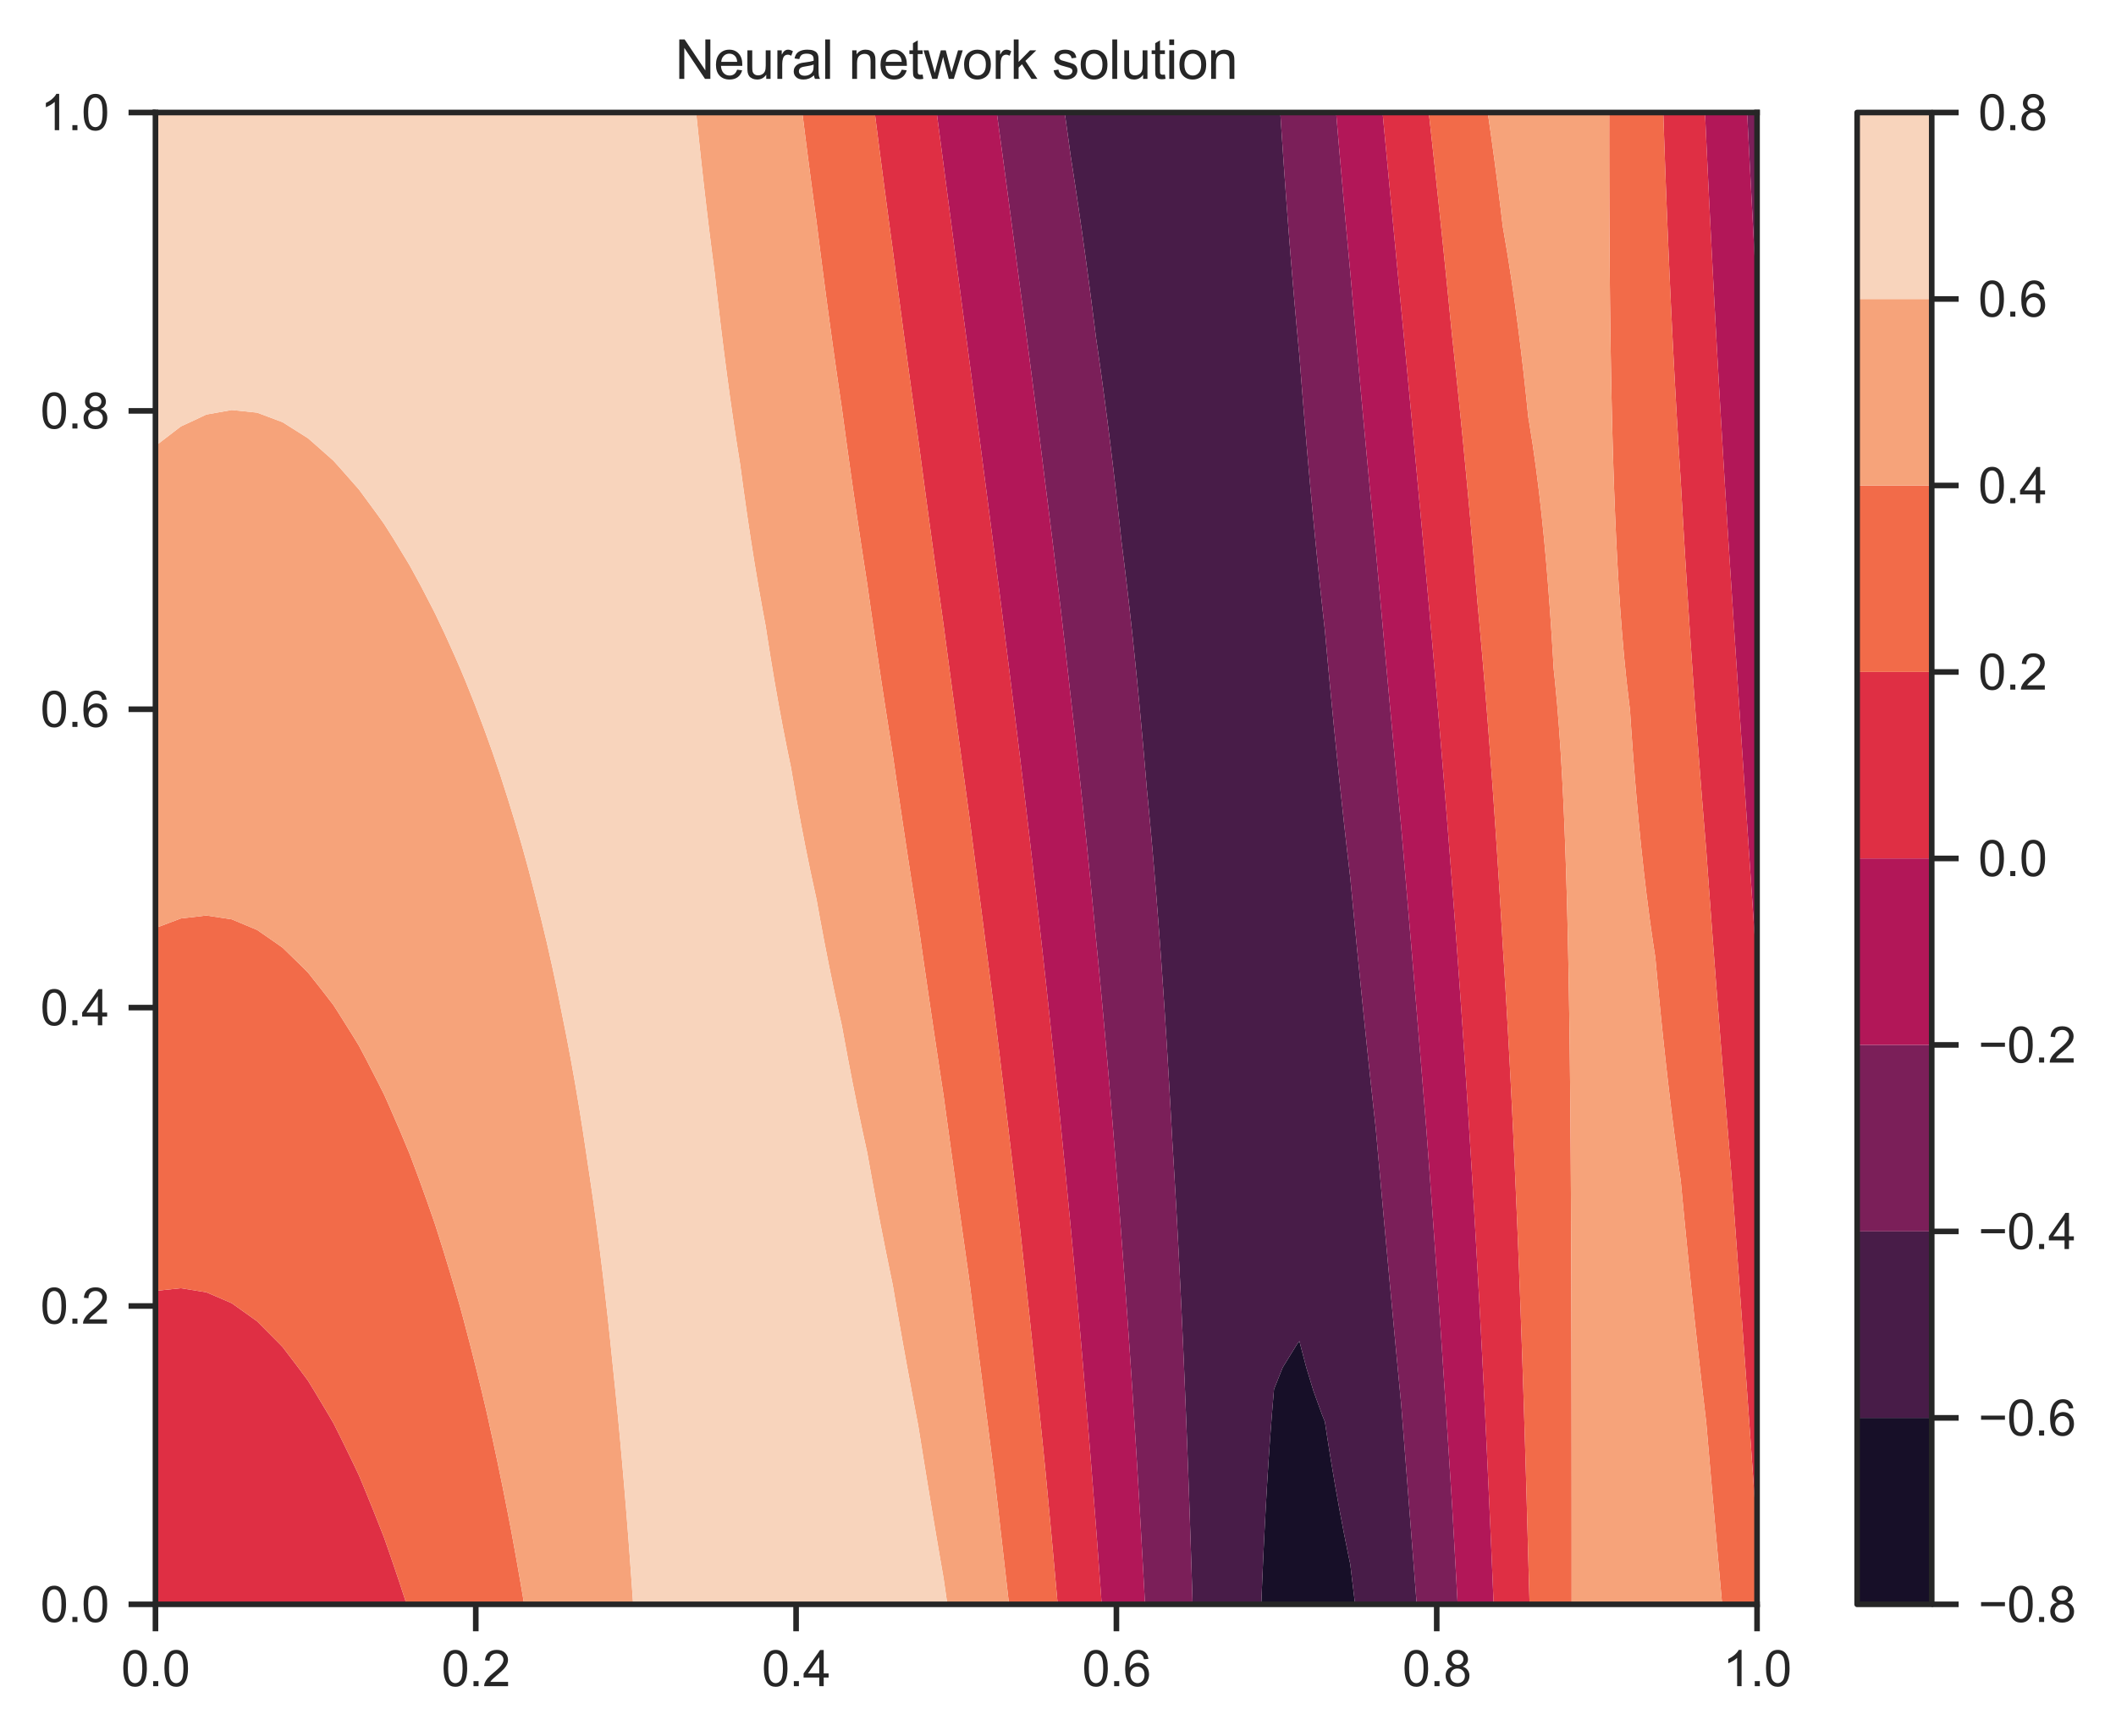
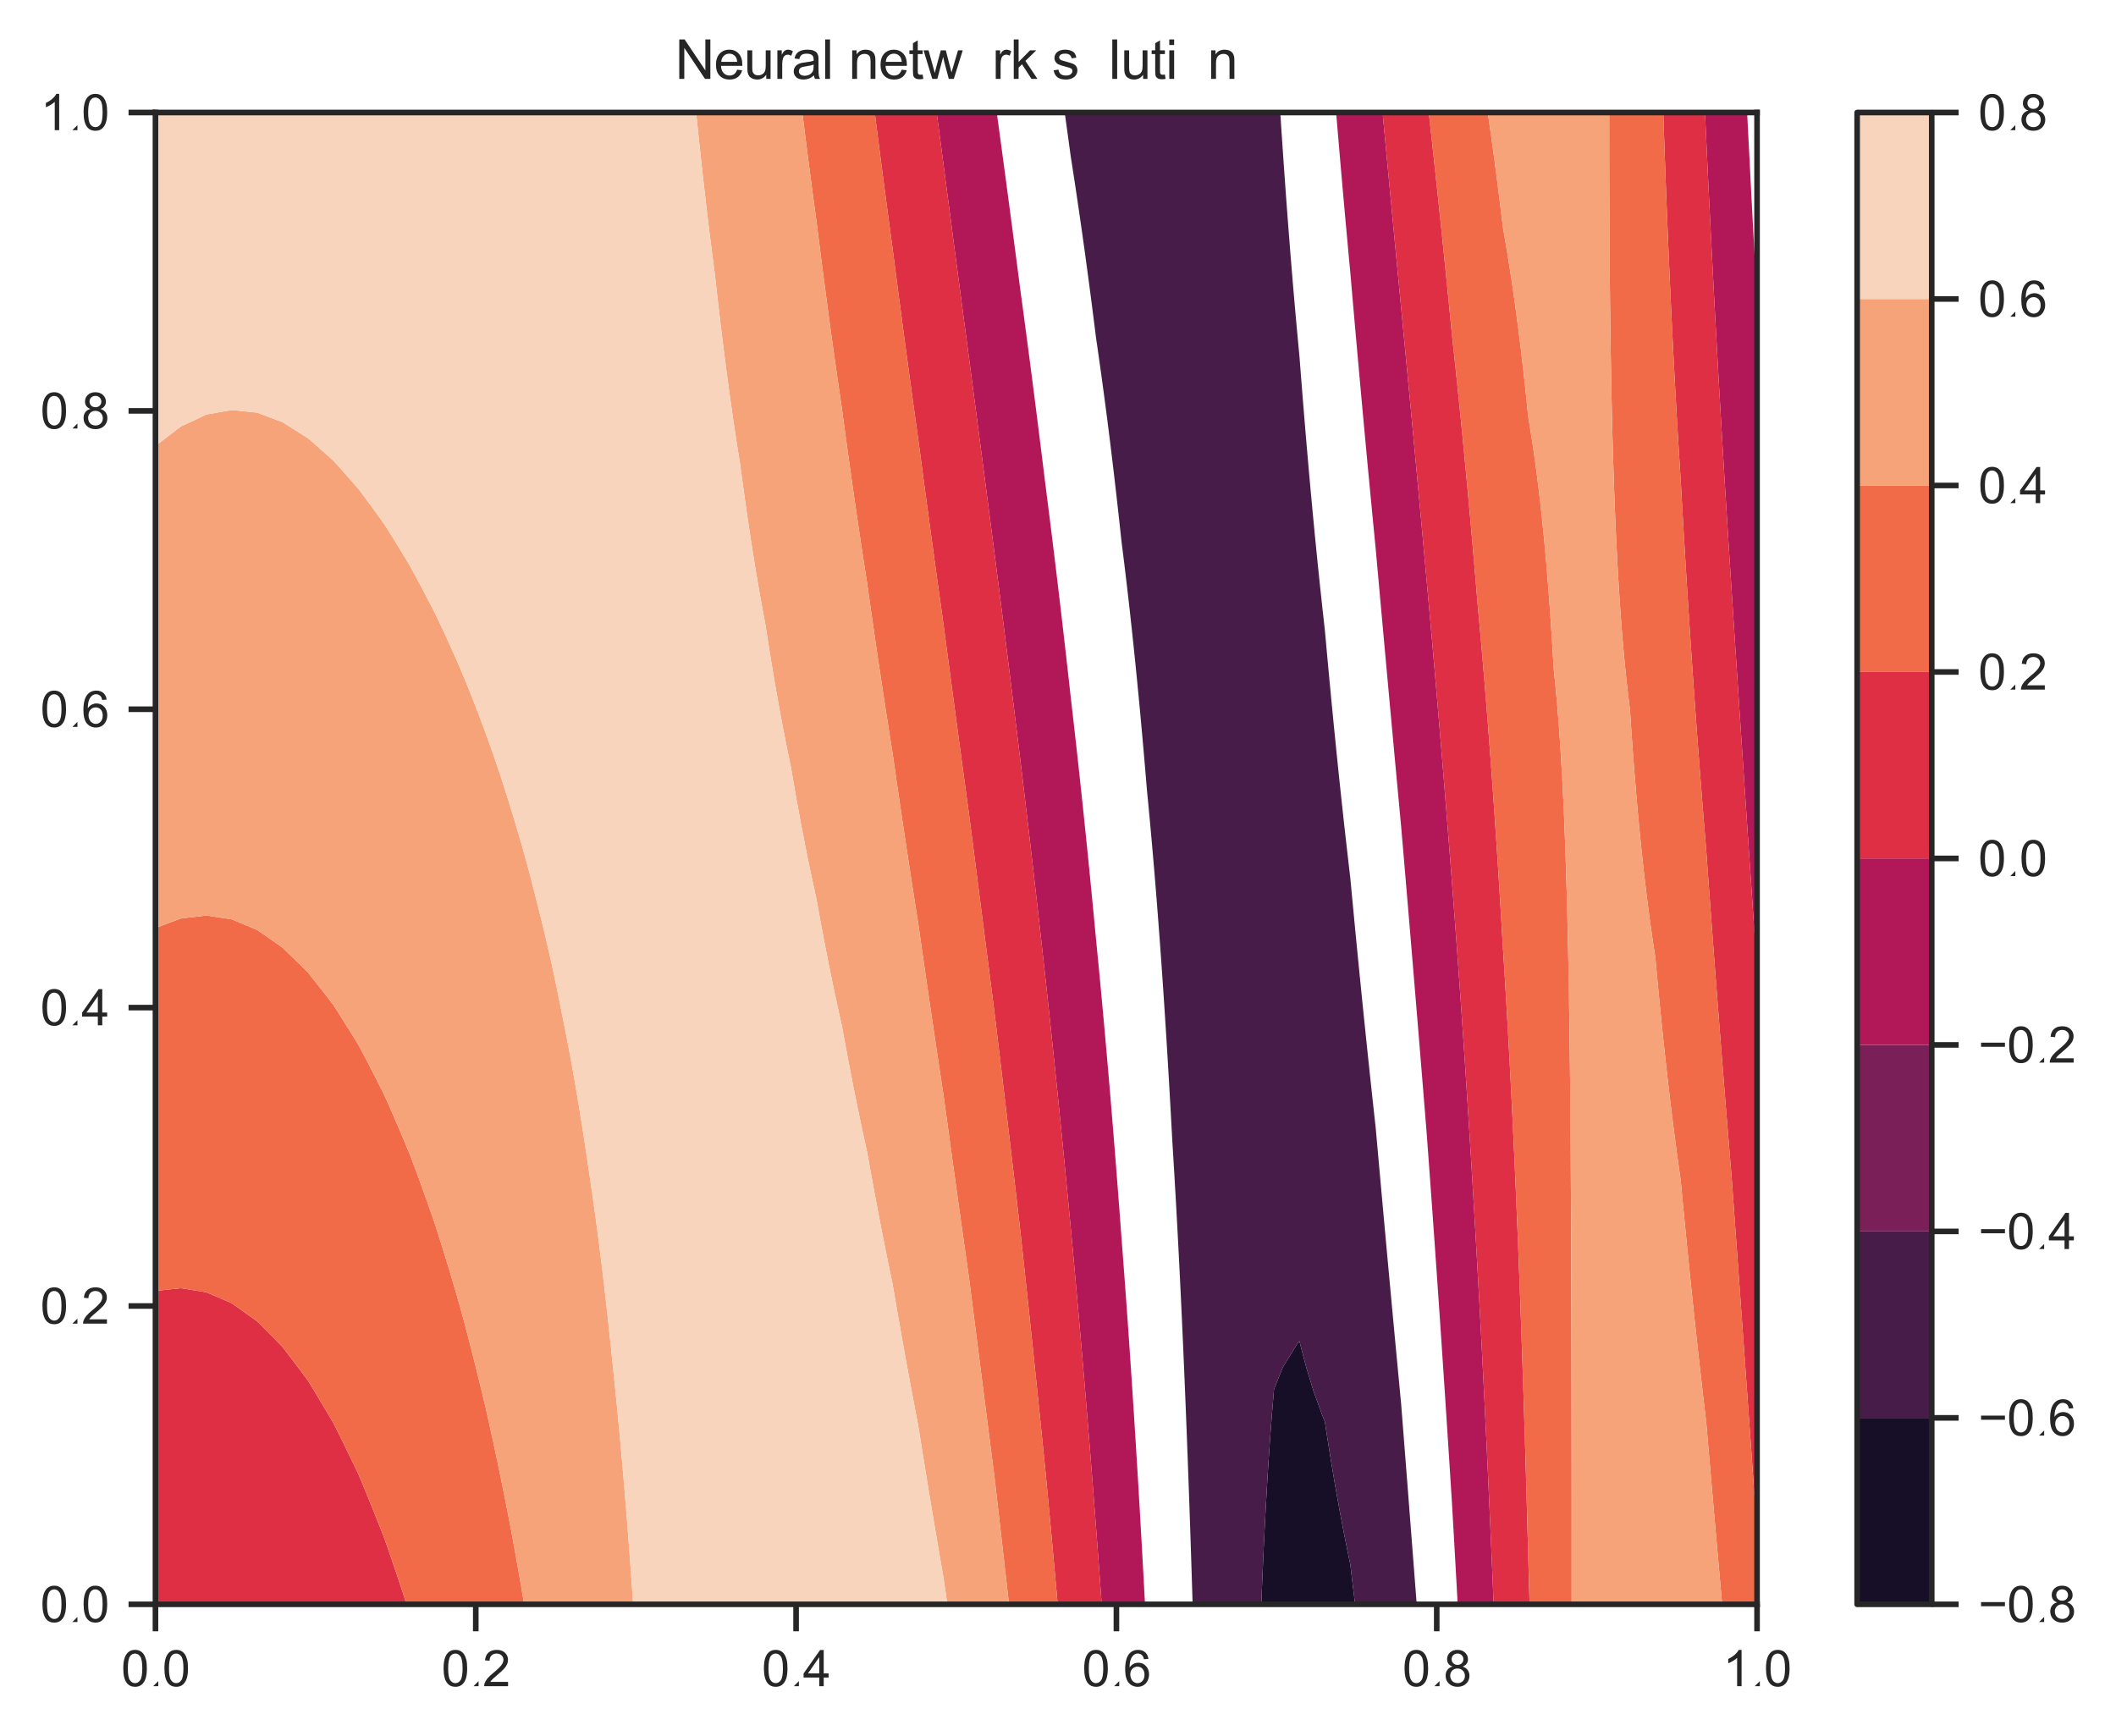
<svg xmlns="http://www.w3.org/2000/svg" xmlns:xlink="http://www.w3.org/1999/xlink" width="377.461pt" height="309.731pt" viewBox="0 0 377.461 309.731" version="1.1">
  <defs>
    <style type="text/css">*{stroke-linejoin: round; stroke-linecap: butt}</style>
  </defs>
  <g id="figure_1">
    <g id="patch_1">
      <path d="M 0 309.731  L 377.461 309.731  L 377.461 0  L 0 0  z " style="fill: #ffffff" />
    </g>
    <g id="axes_1">
      <g id="patch_2">
-         <path d="M 27.732 286.183  L 313.428 286.183  L 313.428 20.072  L 27.732 20.072  z " style="fill: #ffffff" />
-       </g>
+         </g>
      <g id="matplotlib.axis_1">
        <g id="xtick_1">
          <g id="line2d_1">
            <defs>
              <path id="m4bb585b7c1" d="M 0 0  L 0 4.8  " style="stroke: #262626" />
            </defs>
            <g>
              <use xlink:href="#m4bb585b7c1" x="27.732" y="286.183" style="fill: #262626; stroke: #262626" />
            </g>
          </g>
          <g id="text_1">
            <g style="fill: #262626" transform="translate(21.616 300.782) scale(0.088 -0.088)">
              <defs>
                <path id="ArialMT-30" d="M 266 2259  Q 266 3072 433 3567  Q 600 4063 929 4331  Q 1259 4600 1759 4600  Q 2128 4600 2406 4451  Q 2684 4303 2865 4023  Q 3047 3744 3150 3342  Q 3253 2941 3253 2259  Q 3253 1453 3087 958  Q 2922 463 2592 192  Q 2263 -78 1759 -78  Q 1097 -78 719 397  Q 266 969 266 2259  z M 844 2259  Q 844 1131 1108 757  Q 1372 384 1759 384  Q 2147 384 2411 759  Q 2675 1134 2675 2259  Q 2675 3391 2411 3762  Q 2147 4134 1753 4134  Q 1366 4134 1134 3806  Q 844 3388 844 2259  z " transform="scale(0.016)" />
-                 <path id="ArialMT-2e" d="M 581 0  L 581 641  L 1222 641  L 1222 0  L 581 0  z " transform="scale(0.016)" />
+                 <path id="ArialMT-2e" d="M 581 0  L 1222 641  L 1222 0  L 581 0  z " transform="scale(0.016)" />
              </defs>
              <use xlink:href="#ArialMT-30" />
              <use xlink:href="#ArialMT-2e" x="55.615" />
              <use xlink:href="#ArialMT-30" x="83.398" />
            </g>
          </g>
        </g>
        <g id="xtick_2">
          <g id="line2d_2">
            <g>
              <use xlink:href="#m4bb585b7c1" x="84.871" y="286.183" style="fill: #262626; stroke: #262626" />
            </g>
          </g>
          <g id="text_2">
            <g style="fill: #262626" transform="translate(78.755 300.782) scale(0.088 -0.088)">
              <defs>
                <path id="ArialMT-32" d="M 3222 541  L 3222 0  L 194 0  Q 188 203 259 391  Q 375 700 629 1000  Q 884 1300 1366 1694  Q 2113 2306 2375 2664  Q 2638 3022 2638 3341  Q 2638 3675 2398 3904  Q 2159 4134 1775 4134  Q 1369 4134 1125 3890  Q 881 3647 878 3216  L 300 3275  Q 359 3922 746 4261  Q 1134 4600 1788 4600  Q 2447 4600 2831 4234  Q 3216 3869 3216 3328  Q 3216 3053 3103 2787  Q 2991 2522 2730 2228  Q 2469 1934 1863 1422  Q 1356 997 1212 845  Q 1069 694 975 541  L 3222 541  z " transform="scale(0.016)" />
              </defs>
              <use xlink:href="#ArialMT-30" />
              <use xlink:href="#ArialMT-2e" x="55.615" />
              <use xlink:href="#ArialMT-32" x="83.398" />
            </g>
          </g>
        </g>
        <g id="xtick_3">
          <g id="line2d_3">
            <g>
              <use xlink:href="#m4bb585b7c1" x="142.01" y="286.183" style="fill: #262626; stroke: #262626" />
            </g>
          </g>
          <g id="text_3">
            <g style="fill: #262626" transform="translate(135.894 300.782) scale(0.088 -0.088)">
              <defs>
                <path id="ArialMT-34" d="M 2069 0  L 2069 1097  L 81 1097  L 81 1613  L 2172 4581  L 2631 4581  L 2631 1613  L 3250 1613  L 3250 1097  L 2631 1097  L 2631 0  L 2069 0  z M 2069 1613  L 2069 3678  L 634 1613  L 2069 1613  z " transform="scale(0.016)" />
              </defs>
              <use xlink:href="#ArialMT-30" />
              <use xlink:href="#ArialMT-2e" x="55.615" />
              <use xlink:href="#ArialMT-34" x="83.398" />
            </g>
          </g>
        </g>
        <g id="xtick_4">
          <g id="line2d_4">
            <g>
              <use xlink:href="#m4bb585b7c1" x="199.15" y="286.183" style="fill: #262626; stroke: #262626" />
            </g>
          </g>
          <g id="text_4">
            <g style="fill: #262626" transform="translate(193.034 300.782) scale(0.088 -0.088)">
              <defs>
                <path id="ArialMT-36" d="M 3184 3459  L 2625 3416  Q 2550 3747 2413 3897  Q 2184 4138 1850 4138  Q 1581 4138 1378 3988  Q 1113 3794 959 3422  Q 806 3050 800 2363  Q 1003 2672 1297 2822  Q 1591 2972 1913 2972  Q 2475 2972 2870 2558  Q 3266 2144 3266 1488  Q 3266 1056 3080 686  Q 2894 316 2569 119  Q 2244 -78 1831 -78  Q 1128 -78 684 439  Q 241 956 241 2144  Q 241 3472 731 4075  Q 1159 4600 1884 4600  Q 2425 4600 2770 4297  Q 3116 3994 3184 3459  z M 888 1484  Q 888 1194 1011 928  Q 1134 663 1356 523  Q 1578 384 1822 384  Q 2178 384 2434 671  Q 2691 959 2691 1453  Q 2691 1928 2437 2201  Q 2184 2475 1800 2475  Q 1419 2475 1153 2201  Q 888 1928 888 1484  z " transform="scale(0.016)" />
              </defs>
              <use xlink:href="#ArialMT-30" />
              <use xlink:href="#ArialMT-2e" x="55.615" />
              <use xlink:href="#ArialMT-36" x="83.398" />
            </g>
          </g>
        </g>
        <g id="xtick_5">
          <g id="line2d_5">
            <g>
              <use xlink:href="#m4bb585b7c1" x="256.289" y="286.183" style="fill: #262626; stroke: #262626" />
            </g>
          </g>
          <g id="text_5">
            <g style="fill: #262626" transform="translate(250.173 300.782) scale(0.088 -0.088)">
              <defs>
                <path id="ArialMT-38" d="M 1131 2484  Q 781 2613 612 2850  Q 444 3088 444 3419  Q 444 3919 803 4259  Q 1163 4600 1759 4600  Q 2359 4600 2725 4251  Q 3091 3903 3091 3403  Q 3091 3084 2923 2848  Q 2756 2613 2416 2484  Q 2838 2347 3058 2040  Q 3278 1734 3278 1309  Q 3278 722 2862 322  Q 2447 -78 1769 -78  Q 1091 -78 675 323  Q 259 725 259 1325  Q 259 1772 486 2073  Q 713 2375 1131 2484  z M 1019 3438  Q 1019 3113 1228 2906  Q 1438 2700 1772 2700  Q 2097 2700 2305 2904  Q 2513 3109 2513 3406  Q 2513 3716 2298 3927  Q 2084 4138 1766 4138  Q 1444 4138 1231 3931  Q 1019 3725 1019 3438  z M 838 1322  Q 838 1081 952 856  Q 1066 631 1291 507  Q 1516 384 1775 384  Q 2178 384 2440 643  Q 2703 903 2703 1303  Q 2703 1709 2433 1975  Q 2163 2241 1756 2241  Q 1359 2241 1098 1978  Q 838 1716 838 1322  z " transform="scale(0.016)" />
              </defs>
              <use xlink:href="#ArialMT-30" />
              <use xlink:href="#ArialMT-2e" x="55.615" />
              <use xlink:href="#ArialMT-38" x="83.398" />
            </g>
          </g>
        </g>
        <g id="xtick_6">
          <g id="line2d_6">
            <g>
              <use xlink:href="#m4bb585b7c1" x="313.428" y="286.183" style="fill: #262626; stroke: #262626" />
            </g>
          </g>
          <g id="text_6">
            <g style="fill: #262626" transform="translate(307.312 300.782) scale(0.088 -0.088)">
              <defs>
                <path id="ArialMT-31" d="M 2384 0  L 1822 0  L 1822 3584  Q 1619 3391 1289 3197  Q 959 3003 697 2906  L 697 3450  Q 1169 3672 1522 3987  Q 1875 4303 2022 4600  L 2384 4600  L 2384 0  z " transform="scale(0.016)" />
              </defs>
              <use xlink:href="#ArialMT-31" />
              <use xlink:href="#ArialMT-2e" x="55.615" />
              <use xlink:href="#ArialMT-30" x="83.398" />
            </g>
          </g>
        </g>
      </g>
      <g id="matplotlib.axis_2">
        <g id="ytick_1">
          <g id="line2d_7">
            <defs>
              <path id="m28735f174e" d="M 0 0  L -4.8 0  " style="stroke: #262626" />
            </defs>
            <g>
              <use xlink:href="#m28735f174e" x="27.732" y="286.183" style="fill: #262626; stroke: #262626" />
            </g>
          </g>
          <g id="text_7">
            <g style="fill: #262626" transform="translate(7.2 289.333) scale(0.088 -0.088)">
              <use xlink:href="#ArialMT-30" />
              <use xlink:href="#ArialMT-2e" x="55.615" />
              <use xlink:href="#ArialMT-30" x="83.398" />
            </g>
          </g>
        </g>
        <g id="ytick_2">
          <g id="line2d_8">
            <g>
              <use xlink:href="#m28735f174e" x="27.732" y="232.961" style="fill: #262626; stroke: #262626" />
            </g>
          </g>
          <g id="text_8">
            <g style="fill: #262626" transform="translate(7.2 236.111) scale(0.088 -0.088)">
              <use xlink:href="#ArialMT-30" />
              <use xlink:href="#ArialMT-2e" x="55.615" />
              <use xlink:href="#ArialMT-32" x="83.398" />
            </g>
          </g>
        </g>
        <g id="ytick_3">
          <g id="line2d_9">
            <g>
              <use xlink:href="#m28735f174e" x="27.732" y="179.739" style="fill: #262626; stroke: #262626" />
            </g>
          </g>
          <g id="text_9">
            <g style="fill: #262626" transform="translate(7.2 182.888) scale(0.088 -0.088)">
              <use xlink:href="#ArialMT-30" />
              <use xlink:href="#ArialMT-2e" x="55.615" />
              <use xlink:href="#ArialMT-34" x="83.398" />
            </g>
          </g>
        </g>
        <g id="ytick_4">
          <g id="line2d_10">
            <g>
              <use xlink:href="#m28735f174e" x="27.732" y="126.516" style="fill: #262626; stroke: #262626" />
            </g>
          </g>
          <g id="text_10">
            <g style="fill: #262626" transform="translate(7.2 129.666) scale(0.088 -0.088)">
              <use xlink:href="#ArialMT-30" />
              <use xlink:href="#ArialMT-2e" x="55.615" />
              <use xlink:href="#ArialMT-36" x="83.398" />
            </g>
          </g>
        </g>
        <g id="ytick_5">
          <g id="line2d_11">
            <g>
              <use xlink:href="#m28735f174e" x="27.732" y="73.294" style="fill: #262626; stroke: #262626" />
            </g>
          </g>
          <g id="text_11">
            <g style="fill: #262626" transform="translate(7.2 76.443) scale(0.088 -0.088)">
              <use xlink:href="#ArialMT-30" />
              <use xlink:href="#ArialMT-2e" x="55.615" />
              <use xlink:href="#ArialMT-38" x="83.398" />
            </g>
          </g>
        </g>
        <g id="ytick_6">
          <g id="line2d_12">
            <g>
              <use xlink:href="#m28735f174e" x="27.732" y="20.072" style="fill: #262626; stroke: #262626" />
            </g>
          </g>
          <g id="text_12">
            <g style="fill: #262626" transform="translate(7.2 23.221) scale(0.088 -0.088)">
              <use xlink:href="#ArialMT-31" />
              <use xlink:href="#ArialMT-2e" x="55.615" />
              <use xlink:href="#ArialMT-30" x="83.398" />
            </g>
          </g>
        </g>
      </g>
      <g id="QuadContourSet_1">
        <path d="M 227.266 286.183  L 231.801 286.183  L 236.335 286.183  L 240.87 286.183  L 241.728 286.183  L 241.216 281.959  L 240.87 279.044  L 240.595 277.736  L 239.741 273.512  L 238.939 269.288  L 238.183 265.063  L 237.47 260.839  L 236.795 256.615  L 236.335 253.6  L 235.846 252.392  L 234.317 248.167  L 233.025 243.944  L 231.917 239.72  L 231.801 239.237  L 231.406 239.72  L 228.807 243.944  L 227.266 247.812  L 227.234 248.167  L 226.88 252.392  L 226.562 256.615  L 226.273 260.839  L 226.011 265.063  L 225.772 269.288  L 225.553 273.512  L 225.351 277.736  L 225.165 281.959  L 224.993 286.183  z " clip-path="url(#p7795221b14)" style="fill: #170f28" />
        <path d="M 213.661 286.183  L 218.196 286.183  L 222.731 286.183  L 224.993 286.183  L 225.165 281.959  L 225.351 277.736  L 225.553 273.512  L 225.772 269.288  L 226.011 265.063  L 226.273 260.839  L 226.562 256.615  L 226.88 252.392  L 227.234 248.167  L 227.266 247.812  L 228.807 243.944  L 231.406 239.72  L 231.801 239.237  L 231.917 239.72  L 233.025 243.944  L 234.317 248.167  L 235.846 252.392  L 236.335 253.6  L 236.795 256.615  L 237.47 260.839  L 238.183 265.063  L 238.939 269.288  L 239.741 273.512  L 240.595 277.736  L 240.87 279.044  L 241.216 281.959  L 241.728 286.183  L 245.405 286.183  L 249.94 286.183  L 252.718 286.183  L 252.392 281.959  L 252.066 277.736  L 251.739 273.512  L 251.412 269.288  L 251.084 265.063  L 250.755 260.839  L 250.425 256.615  L 250.095 252.392  L 249.94 250.419  L 249.725 248.167  L 249.325 243.944  L 248.926 239.72  L 248.531 235.495  L 248.138 231.272  L 247.747 227.048  L 247.358 222.823  L 246.972 218.6  L 246.588 214.375  L 246.207 210.151  L 245.827 205.928  L 245.449 201.703  L 245.405 201.208  L 244.995 197.48  L 244.538 193.256  L 244.089 189.031  L 243.647 184.808  L 243.212 180.583  L 242.785 176.359  L 242.364 172.136  L 241.949 167.911  L 241.541 163.688  L 241.139 159.464  L 240.87 156.603  L 240.71 155.239  L 240.223 151.016  L 239.749 146.792  L 239.289 142.567  L 238.842 138.344  L 238.406 134.119  L 237.982 129.895  L 237.569 125.671  L 237.166 121.448  L 236.773 117.224  L 236.389 112.999  L 236.335 112.4  L 235.93 108.775  L 235.474 104.552  L 235.036 100.328  L 234.613 96.103  L 234.206 91.879  L 233.812 87.656  L 233.433 83.431  L 233.065 79.207  L 232.709 74.984  L 232.365 70.76  L 232.031 66.535  L 231.801 63.555  L 231.682 62.312  L 231.289 58.087  L 230.912 53.864  L 230.551 49.639  L 230.205 45.416  L 229.872 41.191  L 229.551 36.968  L 229.243 32.743  L 228.945 28.52  L 228.657 24.296  L 228.378 20.072  L 227.266 20.072  L 222.731 20.072  L 218.196 20.072  L 213.661 20.072  L 209.126 20.072  L 204.591 20.072  L 200.057 20.072  L 195.522 20.072  L 190.987 20.072  L 189.926 20.072  L 190.511 24.296  L 190.987 27.799  L 191.1 28.52  L 191.75 32.743  L 192.379 36.968  L 192.988 41.191  L 193.578 45.416  L 194.15 49.639  L 194.705 53.864  L 195.244 58.087  L 195.522 60.31  L 195.814 62.312  L 196.411 66.535  L 196.985 70.76  L 197.537 74.984  L 198.068 79.207  L 198.579 83.431  L 199.072 87.656  L 199.547 91.879  L 200.006 96.103  L 200.057 96.576  L 200.527 100.328  L 201.033 104.552  L 201.516 108.775  L 201.978 112.999  L 202.42 117.224  L 202.844 121.448  L 203.251 125.671  L 203.642 129.895  L 204.018 134.119  L 204.38 138.344  L 204.591 140.89  L 204.756 142.567  L 205.155 146.792  L 205.535 151.016  L 205.898 155.239  L 206.245 159.464  L 206.576 163.688  L 206.894 167.911  L 207.198 172.136  L 207.49 176.359  L 207.771 180.583  L 208.04 184.808  L 208.3 189.031  L 208.55 193.256  L 208.791 197.48  L 209.024 201.703  L 209.126 203.609  L 209.27 205.928  L 209.524 210.151  L 209.767 214.375  L 210 218.6  L 210.223 222.823  L 210.437 227.048  L 210.644 231.272  L 210.842 235.495  L 211.033 239.72  L 211.217 243.944  L 211.394 248.167  L 211.565 252.392  L 211.731 256.615  L 211.891 260.839  L 212.045 265.063  L 212.195 269.288  L 212.339 273.512  L 212.479 277.736  L 212.615 281.959  L 212.747 286.183  z " clip-path="url(#p7795221b14)" style="fill: #481c48" />
-         <path d="M 204.591 286.183  L 209.126 286.183  L 212.747 286.183  L 212.615 281.959  L 212.479 277.736  L 212.339 273.512  L 212.195 269.288  L 212.045 265.063  L 211.891 260.839  L 211.731 256.615  L 211.565 252.392  L 211.394 248.167  L 211.217 243.944  L 211.033 239.72  L 210.842 235.495  L 210.644 231.272  L 210.437 227.048  L 210.223 222.823  L 210 218.6  L 209.767 214.375  L 209.524 210.151  L 209.27 205.928  L 209.126 203.609  L 209.024 201.703  L 208.791 197.48  L 208.55 193.256  L 208.3 189.031  L 208.04 184.808  L 207.771 180.583  L 207.49 176.359  L 207.198 172.136  L 206.894 167.911  L 206.576 163.688  L 206.245 159.464  L 205.898 155.239  L 205.535 151.016  L 205.155 146.792  L 204.756 142.567  L 204.591 140.89  L 204.38 138.344  L 204.018 134.119  L 203.642 129.895  L 203.251 125.671  L 202.844 121.448  L 202.42 117.224  L 201.978 112.999  L 201.516 108.775  L 201.033 104.552  L 200.527 100.328  L 200.057 96.576  L 200.006 96.103  L 199.547 91.879  L 199.072 87.656  L 198.579 83.431  L 198.068 79.207  L 197.537 74.984  L 196.985 70.76  L 196.411 66.535  L 195.814 62.312  L 195.522 60.31  L 195.244 58.087  L 194.705 53.864  L 194.15 49.639  L 193.578 45.416  L 192.988 41.191  L 192.379 36.968  L 191.75 32.743  L 191.1 28.52  L 190.987 27.799  L 190.511 24.296  L 189.926 20.072  L 186.452 20.072  L 181.917 20.072  L 177.803 20.072  L 178.378 24.296  L 178.95 28.52  L 179.517 32.743  L 180.079 36.968  L 180.637 41.191  L 181.191 45.416  L 181.741 49.639  L 181.917 50.995  L 182.305 53.864  L 182.87 58.087  L 183.428 62.312  L 183.978 66.535  L 184.522 70.76  L 185.059 74.984  L 185.589 79.207  L 186.113 83.431  L 186.452 86.188  L 186.641 87.656  L 187.177 91.879  L 187.703 96.103  L 188.221 100.328  L 188.729 104.552  L 189.229 108.775  L 189.72 112.999  L 190.203 117.224  L 190.678 121.448  L 190.987 124.23  L 191.154 125.671  L 191.637 129.895  L 192.109 134.119  L 192.571 138.344  L 193.024 142.567  L 193.466 146.792  L 193.899 151.016  L 194.324 155.239  L 194.74 159.464  L 195.147 163.688  L 195.522 167.642  L 195.548 167.911  L 195.961 172.136  L 196.363 176.359  L 196.755 180.583  L 197.137 184.808  L 197.51 189.031  L 197.874 193.256  L 198.23 197.48  L 198.578 201.703  L 198.918 205.928  L 199.25 210.151  L 199.575 214.375  L 199.893 218.6  L 200.057 220.815  L 200.211 222.823  L 200.53 227.048  L 200.841 231.272  L 201.144 235.495  L 201.439 239.72  L 201.726 243.944  L 202.007 248.167  L 202.281 252.392  L 202.548 256.615  L 202.809 260.839  L 203.063 265.063  L 203.312 269.288  L 203.555 273.512  L 203.793 277.736  L 204.026 281.959  L 204.253 286.183  z M 254.475 286.183  L 259.01 286.183  L 260.027 286.183  L 259.794 281.959  L 259.558 277.736  L 259.318 273.512  L 259.075 269.288  L 259.01 268.167  L 258.813 265.063  L 258.544 260.839  L 258.271 256.615  L 257.996 252.392  L 257.719 248.167  L 257.438 243.944  L 257.155 239.72  L 256.869 235.495  L 256.579 231.272  L 256.287 227.048  L 255.991 222.823  L 255.692 218.6  L 255.39 214.375  L 255.084 210.151  L 254.775 205.928  L 254.475 201.87  L 254.461 201.703  L 254.119 197.48  L 253.774 193.256  L 253.429 189.031  L 253.082 184.808  L 252.733 180.583  L 252.383 176.359  L 252.031 172.136  L 251.678 167.911  L 251.323 163.688  L 250.966 159.464  L 250.608 155.239  L 250.248 151.016  L 249.94 147.42  L 249.881 146.792  L 249.487 142.567  L 249.094 138.344  L 248.703 134.119  L 248.313 129.895  L 247.924 125.671  L 247.537 121.448  L 247.151 117.224  L 246.767 112.999  L 246.384 108.775  L 246.002 104.552  L 245.621 100.328  L 245.405 97.934  L 245.226 96.103  L 244.816 91.879  L 244.411 87.656  L 244.01 83.431  L 243.615 79.207  L 243.223 74.984  L 242.836 70.76  L 242.453 66.535  L 242.074 62.312  L 241.7 58.087  L 241.329 53.864  L 240.962 49.639  L 240.87 48.583  L 240.574 45.416  L 240.186 41.191  L 239.804 36.968  L 239.429 32.743  L 239.06 28.52  L 238.698 24.296  L 238.342 20.072  L 236.335 20.072  L 231.801 20.072  L 228.378 20.072  L 228.657 24.296  L 228.945 28.52  L 229.243 32.743  L 229.551 36.968  L 229.872 41.191  L 230.205 45.416  L 230.551 49.639  L 230.912 53.864  L 231.289 58.087  L 231.682 62.312  L 231.801 63.555  L 232.031 66.535  L 232.365 70.76  L 232.709 74.984  L 233.065 79.207  L 233.433 83.431  L 233.812 87.656  L 234.206 91.879  L 234.613 96.103  L 235.036 100.328  L 235.474 104.552  L 235.93 108.775  L 236.335 112.4  L 236.389 112.999  L 236.773 117.224  L 237.166 121.448  L 237.569 125.671  L 237.982 129.895  L 238.406 134.119  L 238.842 138.344  L 239.289 142.567  L 239.749 146.792  L 240.223 151.016  L 240.71 155.239  L 240.87 156.603  L 241.139 159.464  L 241.541 163.688  L 241.949 167.911  L 242.364 172.136  L 242.785 176.359  L 243.212 180.583  L 243.647 184.808  L 244.089 189.031  L 244.538 193.256  L 244.995 197.48  L 245.405 201.208  L 245.449 201.703  L 245.827 205.928  L 246.207 210.151  L 246.588 214.375  L 246.972 218.6  L 247.358 222.823  L 247.747 227.048  L 248.138 231.272  L 248.531 235.495  L 248.926 239.72  L 249.325 243.944  L 249.725 248.167  L 249.94 250.419  L 250.095 252.392  L 250.425 256.615  L 250.755 260.839  L 251.084 265.063  L 251.412 269.288  L 251.739 273.512  L 252.066 277.736  L 252.392 281.959  L 252.718 286.183  z M 313.428 53.677  L 313.428 49.639  L 313.428 45.416  L 313.428 41.191  L 313.428 36.968  L 313.428 32.743  L 313.428 28.52  L 313.428 24.296  L 313.428 20.072  L 311.659 20.072  L 311.873 24.296  L 312.09 28.52  L 312.309 32.743  L 312.53 36.968  L 312.754 41.191  L 312.98 45.416  L 313.208 49.639  z " clip-path="url(#p7795221b14)" style="fill: #7b1f59" />
        <path d="M 27.732 286.183  L 27.732 286.183  L 27.732 286.183  z M 200.057 286.183  L 204.253 286.183  L 204.026 281.959  L 203.793 277.736  L 203.555 273.512  L 203.312 269.288  L 203.063 265.063  L 202.809 260.839  L 202.548 256.615  L 202.281 252.392  L 202.007 248.167  L 201.726 243.944  L 201.439 239.72  L 201.144 235.495  L 200.841 231.272  L 200.53 227.048  L 200.211 222.823  L 200.057 220.815  L 199.893 218.6  L 199.575 214.375  L 199.25 210.151  L 198.918 205.928  L 198.578 201.703  L 198.23 197.48  L 197.874 193.256  L 197.51 189.031  L 197.137 184.808  L 196.755 180.583  L 196.363 176.359  L 195.961 172.136  L 195.548 167.911  L 195.522 167.642  L 195.147 163.688  L 194.74 159.464  L 194.324 155.239  L 193.899 151.016  L 193.466 146.792  L 193.024 142.567  L 192.571 138.344  L 192.109 134.119  L 191.637 129.895  L 191.154 125.671  L 190.987 124.23  L 190.678 121.448  L 190.203 117.224  L 189.72 112.999  L 189.229 108.775  L 188.729 104.552  L 188.221 100.328  L 187.703 96.103  L 187.177 91.879  L 186.641 87.656  L 186.452 86.188  L 186.113 83.431  L 185.589 79.207  L 185.059 74.984  L 184.522 70.76  L 183.978 66.535  L 183.428 62.312  L 182.87 58.087  L 182.305 53.864  L 181.917 50.995  L 181.741 49.639  L 181.191 45.416  L 180.637 41.191  L 180.079 36.968  L 179.517 32.743  L 178.95 28.52  L 178.378 24.296  L 177.803 20.072  L 177.382 20.072  L 172.847 20.072  L 168.313 20.072  L 167.089 20.072  L 167.642 24.296  L 168.199 28.52  L 168.313 29.381  L 168.752 32.743  L 169.306 36.968  L 169.86 41.191  L 170.415 45.416  L 170.972 49.639  L 171.529 53.864  L 172.089 58.087  L 172.649 62.312  L 172.847 63.803  L 173.207 66.535  L 173.761 70.76  L 174.314 74.984  L 174.866 79.207  L 175.417 83.431  L 175.968 87.656  L 176.517 91.879  L 177.065 96.103  L 177.382 98.546  L 177.611 100.328  L 178.15 104.552  L 178.686 108.775  L 179.218 112.999  L 179.747 117.224  L 180.273 121.448  L 180.796 125.671  L 181.316 129.895  L 181.834 134.119  L 181.917 134.803  L 182.343 138.344  L 182.847 142.567  L 183.345 146.792  L 183.838 151.016  L 184.326 155.239  L 184.809 159.464  L 185.288 163.688  L 185.761 167.911  L 186.231 172.136  L 186.452 174.141  L 186.693 176.359  L 187.147 180.583  L 187.595 184.808  L 188.037 189.031  L 188.472 193.256  L 188.901 197.48  L 189.325 201.703  L 189.743 205.928  L 190.156 210.151  L 190.563 214.375  L 190.965 218.6  L 190.987 218.83  L 191.358 222.823  L 191.744 227.048  L 192.124 231.272  L 192.497 235.495  L 192.864 239.72  L 193.225 243.944  L 193.58 248.167  L 193.93 252.392  L 194.274 256.615  L 194.613 260.839  L 194.946 265.063  L 195.274 269.288  L 195.522 272.51  L 195.597 273.512  L 195.912 277.736  L 196.222 281.959  L 196.525 286.183  z M 263.545 286.183  L 266.441 286.183  L 266.265 281.959  L 266.085 277.736  L 265.902 273.512  L 265.715 269.288  L 265.524 265.063  L 265.329 260.839  L 265.13 256.615  L 264.926 252.392  L 264.717 248.167  L 264.504 243.944  L 264.286 239.72  L 264.062 235.495  L 263.833 231.272  L 263.599 227.048  L 263.545 226.088  L 263.36 222.823  L 263.117 218.6  L 262.869 214.375  L 262.617 210.151  L 262.36 205.928  L 262.098 201.703  L 261.83 197.48  L 261.558 193.256  L 261.28 189.031  L 260.996 184.808  L 260.707 180.583  L 260.411 176.359  L 260.11 172.136  L 259.802 167.911  L 259.487 163.688  L 259.166 159.464  L 259.01 157.439  L 258.84 155.239  L 258.511 151.016  L 258.177 146.792  L 257.839 142.567  L 257.497 138.344  L 257.149 134.119  L 256.797 129.895  L 256.44 125.671  L 256.078 121.448  L 255.712 117.224  L 255.34 112.999  L 254.963 108.775  L 254.58 104.552  L 254.475 103.397  L 254.196 100.328  L 253.81 96.103  L 253.423 91.879  L 253.033 87.656  L 252.641 83.431  L 252.247 79.207  L 251.85 74.984  L 251.452 70.76  L 251.052 66.535  L 250.649 62.312  L 250.244 58.087  L 249.94 54.927  L 249.838 53.864  L 249.433 49.639  L 249.029 45.416  L 248.626 41.191  L 248.224 36.968  L 247.823 32.743  L 247.424 28.52  L 247.025 24.296  L 246.627 20.072  L 245.405 20.072  L 240.87 20.072  L 238.342 20.072  L 238.698 24.296  L 239.06 28.52  L 239.429 32.743  L 239.804 36.968  L 240.186 41.191  L 240.574 45.416  L 240.87 48.583  L 240.962 49.639  L 241.329 53.864  L 241.7 58.087  L 242.074 62.312  L 242.453 66.535  L 242.836 70.76  L 243.223 74.984  L 243.615 79.207  L 244.01 83.431  L 244.411 87.656  L 244.816 91.879  L 245.226 96.103  L 245.405 97.934  L 245.621 100.328  L 246.002 104.552  L 246.384 108.775  L 246.767 112.999  L 247.151 117.224  L 247.537 121.448  L 247.924 125.671  L 248.313 129.895  L 248.703 134.119  L 249.094 138.344  L 249.487 142.567  L 249.881 146.792  L 249.94 147.42  L 250.248 151.016  L 250.608 155.239  L 250.966 159.464  L 251.323 163.688  L 251.678 167.911  L 252.031 172.136  L 252.383 176.359  L 252.733 180.583  L 253.082 184.808  L 253.429 189.031  L 253.774 193.256  L 254.119 197.48  L 254.461 201.703  L 254.475 201.87  L 254.775 205.928  L 255.084 210.151  L 255.39 214.375  L 255.692 218.6  L 255.991 222.823  L 256.287 227.048  L 256.579 231.272  L 256.869 235.495  L 257.155 239.72  L 257.438 243.944  L 257.719 248.167  L 257.996 252.392  L 258.271 256.615  L 258.544 260.839  L 258.813 265.063  L 259.01 268.167  L 259.075 269.288  L 259.318 273.512  L 259.558 277.736  L 259.794 281.959  L 260.027 286.183  z M 313.428 173.143  L 313.428 172.136  L 313.428 167.911  L 313.428 163.688  L 313.428 159.464  L 313.428 155.239  L 313.428 151.016  L 313.428 146.792  L 313.428 142.567  L 313.428 138.344  L 313.428 134.119  L 313.428 129.895  L 313.428 125.671  L 313.428 121.448  L 313.428 117.224  L 313.428 112.999  L 313.428 108.775  L 313.428 104.552  L 313.428 100.328  L 313.428 96.103  L 313.428 91.879  L 313.428 87.656  L 313.428 83.431  L 313.428 79.207  L 313.428 74.984  L 313.428 70.76  L 313.428 66.535  L 313.428 62.312  L 313.428 58.087  L 313.428 53.864  L 313.428 53.677  L 313.208 49.639  L 312.98 45.416  L 312.754 41.191  L 312.53 36.968  L 312.309 32.743  L 312.09 28.52  L 311.873 24.296  L 311.659 20.072  L 308.893 20.072  L 304.358 20.072  L 304.145 20.072  L 304.339 24.296  L 304.358 24.715  L 304.538 28.52  L 304.741 32.743  L 304.948 36.968  L 305.16 41.191  L 305.375 45.416  L 305.596 49.639  L 305.82 53.864  L 306.049 58.087  L 306.281 62.312  L 306.518 66.535  L 306.76 70.76  L 307.005 74.984  L 307.255 79.207  L 307.509 83.431  L 307.767 87.656  L 308.03 91.879  L 308.296 96.103  L 308.567 100.328  L 308.842 104.552  L 308.893 105.323  L 309.117 108.775  L 309.393 112.999  L 309.67 117.224  L 309.949 121.448  L 310.228 125.671  L 310.508 129.895  L 310.79 134.119  L 311.072 138.344  L 311.356 142.567  L 311.64 146.792  L 311.925 151.016  L 312.21 155.239  L 312.497 159.464  L 312.784 163.688  L 313.071 167.911  L 313.359 172.136  z " clip-path="url(#p7795221b14)" style="fill: #b21758" />
        <path d="M 32.267 286.183  L 36.802 286.183  L 41.337 286.183  L 45.871 286.183  L 50.406 286.183  L 54.941 286.183  L 59.476 286.183  L 64.011 286.183  L 68.546 286.183  L 72.538 286.183  L 71.15 281.959  L 69.717 277.736  L 68.546 274.376  L 68.21 273.512  L 66.539 269.288  L 64.813 265.063  L 64.011 263.143  L 62.916 260.839  L 60.858 256.615  L 59.476 253.857  L 58.619 252.392  L 56.093 248.167  L 54.941 246.289  L 53.201 243.944  L 50.406 240.278  L 49.864 239.72  L 45.871 235.702  L 45.587 235.495  L 41.337 232.467  L 38.574 231.272  L 36.802 230.516  L 32.267 229.791  L 27.732 230.262  L 27.732 231.272  L 27.732 235.495  L 27.732 239.72  L 27.732 243.944  L 27.732 248.167  L 27.732 252.392  L 27.732 256.615  L 27.732 260.839  L 27.732 265.063  L 27.732 269.288  L 27.732 273.512  L 27.732 277.736  L 27.732 281.959  L 27.732 286.183  L 27.732 286.183  z M 190.987 286.183  L 195.522 286.183  L 196.525 286.183  L 196.222 281.959  L 195.912 277.736  L 195.597 273.512  L 195.522 272.51  L 195.274 269.288  L 194.946 265.063  L 194.613 260.839  L 194.274 256.615  L 193.93 252.392  L 193.58 248.167  L 193.225 243.944  L 192.864 239.72  L 192.497 235.495  L 192.124 231.272  L 191.744 227.048  L 191.358 222.823  L 190.987 218.83  L 190.965 218.6  L 190.563 214.375  L 190.156 210.151  L 189.743 205.928  L 189.325 201.703  L 188.901 197.48  L 188.472 193.256  L 188.037 189.031  L 187.595 184.808  L 187.147 180.583  L 186.693 176.359  L 186.452 174.141  L 186.231 172.136  L 185.761 167.911  L 185.288 163.688  L 184.809 159.464  L 184.326 155.239  L 183.838 151.016  L 183.345 146.792  L 182.847 142.567  L 182.343 138.344  L 181.917 134.803  L 181.834 134.119  L 181.316 129.895  L 180.796 125.671  L 180.273 121.448  L 179.747 117.224  L 179.218 112.999  L 178.686 108.775  L 178.15 104.552  L 177.611 100.328  L 177.382 98.546  L 177.065 96.103  L 176.517 91.879  L 175.968 87.656  L 175.417 83.431  L 174.866 79.207  L 174.314 74.984  L 173.761 70.76  L 173.207 66.535  L 172.847 63.803  L 172.649 62.312  L 172.089 58.087  L 171.529 53.864  L 170.972 49.639  L 170.415 45.416  L 169.86 41.191  L 169.306 36.968  L 168.752 32.743  L 168.313 29.381  L 168.199 28.52  L 167.642 24.296  L 167.089 20.072  L 163.778 20.072  L 159.243 20.072  L 156.04 20.072  L 156.577 24.296  L 157.121 28.52  L 157.673 32.743  L 158.232 36.968  L 158.798 41.191  L 159.243 44.465  L 159.366 45.416  L 159.914 49.639  L 160.468 53.864  L 161.028 58.087  L 161.594 62.312  L 162.166 66.535  L 162.744 70.76  L 163.329 74.984  L 163.778 78.192  L 163.913 79.207  L 164.475 83.431  L 165.042 87.656  L 165.613 91.879  L 166.188 96.103  L 166.767 100.328  L 167.351 104.552  L 167.94 108.775  L 168.313 111.43  L 168.521 112.999  L 169.082 117.224  L 169.646 121.448  L 170.211 125.671  L 170.779 129.895  L 171.349 134.119  L 171.921 138.344  L 172.496 142.567  L 172.847 145.146  L 173.059 146.792  L 173.603 151.016  L 174.146 155.239  L 174.688 159.464  L 175.23 163.688  L 175.773 167.911  L 176.315 172.136  L 176.857 176.359  L 177.382 180.455  L 177.398 180.583  L 177.907 184.808  L 178.414 189.031  L 178.918 193.256  L 179.42 197.48  L 179.92 201.703  L 180.418 205.928  L 180.913 210.151  L 181.407 214.375  L 181.898 218.6  L 181.917 218.764  L 182.36 222.823  L 182.816 227.048  L 183.269 231.272  L 183.718 235.495  L 184.163 239.72  L 184.604 243.944  L 185.042 248.167  L 185.477 252.392  L 185.908 256.615  L 186.335 260.839  L 186.452 261.997  L 186.742 265.063  L 187.138 269.288  L 187.53 273.512  L 187.917 277.736  L 188.299 281.959  L 188.678 286.183  z M 268.079 286.183  L 272.614 286.183  L 272.852 286.183  L 272.734 281.959  L 272.614 277.778  L 272.613 277.736  L 272.499 273.512  L 272.382 269.288  L 272.262 265.063  L 272.138 260.839  L 272.011 256.615  L 271.879 252.392  L 271.744 248.167  L 271.604 243.944  L 271.46 239.72  L 271.311 235.495  L 271.156 231.272  L 270.997 227.048  L 270.832 222.823  L 270.661 218.6  L 270.484 214.375  L 270.301 210.151  L 270.111 205.928  L 269.913 201.703  L 269.708 197.48  L 269.495 193.256  L 269.273 189.031  L 269.042 184.808  L 268.802 180.583  L 268.552 176.359  L 268.292 172.136  L 268.079 168.824  L 268.027 167.911  L 267.779 163.688  L 267.523 159.464  L 267.259 155.239  L 266.985 151.016  L 266.703 146.792  L 266.411 142.567  L 266.109 138.344  L 265.797 134.119  L 265.474 129.895  L 265.139 125.671  L 264.793 121.448  L 264.435 117.224  L 264.063 112.999  L 263.678 108.775  L 263.545 107.348  L 263.312 104.552  L 262.953 100.328  L 262.585 96.103  L 262.208 91.879  L 261.822 87.656  L 261.425 83.431  L 261.019 79.207  L 260.603 74.984  L 260.175 70.76  L 259.737 66.535  L 259.288 62.312  L 259.01 59.748  L 258.848 58.087  L 258.431 53.864  L 258.008 49.639  L 257.579 45.416  L 257.144 41.191  L 256.702 36.968  L 256.254 32.743  L 255.8 28.52  L 255.338 24.296  L 254.871 20.072  L 254.475 20.072  L 249.94 20.072  L 246.627 20.072  L 247.025 24.296  L 247.424 28.52  L 247.823 32.743  L 248.224 36.968  L 248.626 41.191  L 249.029 45.416  L 249.433 49.639  L 249.838 53.864  L 249.94 54.927  L 250.244 58.087  L 250.649 62.312  L 251.052 66.535  L 251.452 70.76  L 251.85 74.984  L 252.247 79.207  L 252.641 83.431  L 253.033 87.656  L 253.423 91.879  L 253.81 96.103  L 254.196 100.328  L 254.475 103.397  L 254.58 104.552  L 254.963 108.775  L 255.34 112.999  L 255.712 117.224  L 256.078 121.448  L 256.44 125.671  L 256.797 129.895  L 257.149 134.119  L 257.497 138.344  L 257.839 142.567  L 258.177 146.792  L 258.511 151.016  L 258.84 155.239  L 259.01 157.439  L 259.166 159.464  L 259.487 163.688  L 259.802 167.911  L 260.11 172.136  L 260.411 176.359  L 260.707 180.583  L 260.996 184.808  L 261.28 189.031  L 261.558 193.256  L 261.83 197.48  L 262.098 201.703  L 262.36 205.928  L 262.617 210.151  L 262.869 214.375  L 263.117 218.6  L 263.36 222.823  L 263.545 226.088  L 263.599 227.048  L 263.833 231.272  L 264.062 235.495  L 264.286 239.72  L 264.504 243.944  L 264.717 248.167  L 264.926 252.392  L 265.13 256.615  L 265.329 260.839  L 265.524 265.063  L 265.715 269.288  L 265.902 273.512  L 266.085 277.736  L 266.265 281.959  L 266.441 286.183  z M 313.428 273.413  L 313.428 269.288  L 313.428 265.063  L 313.428 260.839  L 313.428 256.615  L 313.428 252.392  L 313.428 248.167  L 313.428 243.944  L 313.428 239.72  L 313.428 235.495  L 313.428 231.272  L 313.428 227.048  L 313.428 222.823  L 313.428 218.6  L 313.428 214.375  L 313.428 210.151  L 313.428 205.928  L 313.428 201.703  L 313.428 197.48  L 313.428 193.256  L 313.428 189.031  L 313.428 184.808  L 313.428 180.583  L 313.428 176.359  L 313.428 173.143  L 313.359 172.136  L 313.071 167.911  L 312.784 163.688  L 312.497 159.464  L 312.21 155.239  L 311.925 151.016  L 311.64 146.792  L 311.356 142.567  L 311.072 138.344  L 310.79 134.119  L 310.508 129.895  L 310.228 125.671  L 309.949 121.448  L 309.67 117.224  L 309.393 112.999  L 309.117 108.775  L 308.893 105.323  L 308.842 104.552  L 308.567 100.328  L 308.296 96.103  L 308.03 91.879  L 307.767 87.656  L 307.509 83.431  L 307.255 79.207  L 307.005 74.984  L 306.76 70.76  L 306.518 66.535  L 306.281 62.312  L 306.049 58.087  L 305.82 53.864  L 305.596 49.639  L 305.375 45.416  L 305.16 41.191  L 304.948 36.968  L 304.741 32.743  L 304.538 28.52  L 304.358 24.715  L 304.339 24.296  L 304.145 20.072  L 299.823 20.072  L 296.704 20.072  L 296.846 24.296  L 296.995 28.52  L 297.151 32.743  L 297.314 36.968  L 297.485 41.191  L 297.663 45.416  L 297.85 49.639  L 298.045 53.864  L 298.248 58.087  L 298.46 62.312  L 298.682 66.535  L 298.913 70.76  L 299.154 74.984  L 299.405 79.207  L 299.667 83.431  L 299.823 85.873  L 299.923 87.656  L 300.163 91.879  L 300.411 96.103  L 300.666 100.328  L 300.927 104.552  L 301.196 108.775  L 301.472 112.999  L 301.756 117.224  L 302.048 121.448  L 302.347 125.671  L 302.654 129.895  L 302.969 134.119  L 303.292 138.344  L 303.624 142.567  L 303.964 146.792  L 304.313 151.016  L 304.358 151.558  L 304.623 155.239  L 304.931 159.464  L 305.243 163.688  L 305.558 167.911  L 305.877 172.136  L 306.2 176.359  L 306.527 180.583  L 306.857 184.808  L 307.19 189.031  L 307.528 193.256  L 307.868 197.48  L 308.212 201.703  L 308.56 205.928  L 308.893 209.941  L 308.908 210.151  L 309.215 214.375  L 309.52 218.6  L 309.826 222.823  L 310.131 227.048  L 310.435 231.272  L 310.739 235.495  L 311.042 239.72  L 311.345 243.944  L 311.646 248.167  L 311.947 252.392  L 312.247 256.615  L 312.545 260.839  L 312.843 265.063  L 313.14 269.288  z " clip-path="url(#p7795221b14)" style="fill: #df2f44" />
        <path d="M 73.081 286.183  L 77.615 286.183  L 82.15 286.183  L 86.685 286.183  L 91.22 286.183  L 93.505 286.183  L 92.788 281.959  L 92.045 277.736  L 91.277 273.512  L 91.22 273.203  L 90.465 269.288  L 89.624 265.063  L 88.754 260.839  L 87.853 256.615  L 86.92 252.392  L 86.685 251.349  L 85.93 248.167  L 84.896 243.944  L 83.826 239.72  L 82.718 235.495  L 82.15 233.387  L 81.542 231.272  L 80.299 227.048  L 79.009 222.823  L 77.673 218.6  L 77.615 218.421  L 76.208 214.375  L 74.686 210.151  L 73.106 205.928  L 73.081 205.86  L 71.343 201.703  L 69.511 197.48  L 68.546 195.309  L 67.516 193.256  L 65.344 189.031  L 64.011 186.513  L 62.966 184.808  L 60.312 180.583  L 59.476 179.282  L 57.219 176.359  L 54.941 173.487  L 53.582 172.136  L 50.406 169.043  L 48.796 167.911  L 45.871 165.887  L 41.337 163.989  L 39.333 163.688  L 36.802 163.309  L 33.561 163.688  L 32.267 163.834  L 27.732 165.539  L 27.732 167.911  L 27.732 172.136  L 27.732 176.359  L 27.732 180.583  L 27.732 184.808  L 27.732 189.031  L 27.732 193.256  L 27.732 197.48  L 27.732 201.703  L 27.732 205.928  L 27.732 210.151  L 27.732 214.375  L 27.732 218.6  L 27.732 222.823  L 27.732 227.048  L 27.732 230.262  L 32.267 229.791  L 36.802 230.516  L 38.574 231.272  L 41.337 232.467  L 45.587 235.495  L 45.871 235.702  L 49.864 239.72  L 50.406 240.278  L 53.201 243.944  L 54.941 246.289  L 56.093 248.167  L 58.619 252.392  L 59.476 253.857  L 60.858 256.615  L 62.916 260.839  L 64.011 263.143  L 64.813 265.063  L 66.539 269.288  L 68.21 273.512  L 68.546 274.376  L 69.717 277.736  L 71.15 281.959  L 72.538 286.183  z M 181.917 286.183  L 186.452 286.183  L 188.678 286.183  L 188.299 281.959  L 187.917 277.736  L 187.53 273.512  L 187.138 269.288  L 186.742 265.063  L 186.452 261.997  L 186.335 260.839  L 185.908 256.615  L 185.477 252.392  L 185.042 248.167  L 184.604 243.944  L 184.163 239.72  L 183.718 235.495  L 183.269 231.272  L 182.816 227.048  L 182.36 222.823  L 181.917 218.764  L 181.898 218.6  L 181.407 214.375  L 180.913 210.151  L 180.418 205.928  L 179.92 201.703  L 179.42 197.48  L 178.918 193.256  L 178.414 189.031  L 177.907 184.808  L 177.398 180.583  L 177.382 180.455  L 176.857 176.359  L 176.315 172.136  L 175.773 167.911  L 175.23 163.688  L 174.688 159.464  L 174.146 155.239  L 173.603 151.016  L 173.059 146.792  L 172.847 145.146  L 172.496 142.567  L 171.921 138.344  L 171.349 134.119  L 170.779 129.895  L 170.211 125.671  L 169.646 121.448  L 169.082 117.224  L 168.521 112.999  L 168.313 111.43  L 167.94 108.775  L 167.351 104.552  L 166.767 100.328  L 166.188 96.103  L 165.613 91.879  L 165.042 87.656  L 164.475 83.431  L 163.913 79.207  L 163.778 78.192  L 163.329 74.984  L 162.744 70.76  L 162.166 66.535  L 161.594 62.312  L 161.028 58.087  L 160.468 53.864  L 159.914 49.639  L 159.366 45.416  L 159.243 44.465  L 158.798 41.191  L 158.232 36.968  L 157.673 32.743  L 157.121 28.52  L 156.577 24.296  L 156.04 20.072  L 154.708 20.072  L 150.173 20.072  L 145.638 20.072  L 143.118 20.072  L 143.645 24.296  L 144.186 28.52  L 144.739 32.743  L 145.306 36.968  L 145.638 39.392  L 145.863 41.191  L 146.397 45.416  L 146.943 49.639  L 147.502 53.864  L 148.073 58.087  L 148.657 62.312  L 149.256 66.535  L 149.87 70.76  L 150.173 72.809  L 150.465 74.984  L 151.04 79.207  L 151.627 83.431  L 152.227 87.656  L 152.839 91.879  L 153.465 96.103  L 154.106 100.328  L 154.708 104.207  L 154.756 104.552  L 155.354 108.775  L 155.962 112.999  L 156.581 117.224  L 157.212 121.448  L 157.856 125.671  L 158.512 129.895  L 159.182 134.119  L 159.243 134.501  L 159.796 138.344  L 160.411 142.567  L 161.036 146.792  L 161.671 151.016  L 162.315 155.239  L 162.97 159.464  L 163.635 163.688  L 163.778 164.585  L 164.251 167.911  L 164.857 172.136  L 165.47 176.359  L 166.089 180.583  L 166.715 184.808  L 167.348 189.031  L 167.988 193.256  L 168.313 195.378  L 168.6 197.48  L 169.179 201.703  L 169.762 205.928  L 170.348 210.151  L 170.937 214.375  L 171.53 218.6  L 172.127 222.823  L 172.727 227.048  L 172.847 227.891  L 173.278 231.272  L 173.817 235.495  L 174.356 239.72  L 174.896 243.944  L 175.436 248.167  L 175.977 252.392  L 176.519 256.615  L 177.062 260.839  L 177.382 263.334  L 177.582 265.063  L 178.067 269.288  L 178.551 273.512  L 179.033 277.736  L 179.513 281.959  L 179.992 286.183  z M 277.149 286.183  L 280.354 286.183  L 280.354 281.959  L 280.353 277.736  L 280.353 273.512  L 280.351 269.288  L 280.35 265.063  L 280.347 260.839  L 280.344 256.615  L 280.34 252.392  L 280.335 248.167  L 280.329 243.944  L 280.321 239.72  L 280.312 235.495  L 280.301 231.272  L 280.289 227.048  L 280.274 222.823  L 280.256 218.6  L 280.236 214.375  L 280.212 210.151  L 280.185 205.928  L 280.154 201.703  L 280.119 197.48  L 280.079 193.256  L 280.033 189.031  L 279.981 184.808  L 279.922 180.583  L 279.855 176.359  L 279.779 172.136  L 279.693 167.911  L 279.595 163.688  L 279.484 159.464  L 279.357 155.239  L 279.214 151.016  L 279.049 146.792  L 278.861 142.567  L 278.646 138.344  L 278.397 134.119  L 278.109 129.895  L 277.773 125.671  L 277.379 121.448  L 277.149 119.286  L 277.031 117.224  L 276.77 112.999  L 276.483 108.775  L 276.167 104.552  L 275.819 100.328  L 275.432 96.103  L 275.004 91.879  L 274.527 87.656  L 273.993 83.431  L 273.395 79.207  L 272.721 74.984  L 272.614 74.361  L 272.247 70.76  L 271.788 66.535  L 271.296 62.312  L 270.767 58.087  L 270.198 53.864  L 269.585 49.639  L 268.925 45.416  L 268.211 41.191  L 268.079 40.453  L 267.662 36.968  L 267.133 32.743  L 266.58 28.52  L 266 24.296  L 265.392 20.072  L 263.545 20.072  L 259.01 20.072  L 254.871 20.072  L 255.338 24.296  L 255.8 28.52  L 256.254 32.743  L 256.702 36.968  L 257.144 41.191  L 257.579 45.416  L 258.008 49.639  L 258.431 53.864  L 258.848 58.087  L 259.01 59.748  L 259.288 62.312  L 259.737 66.535  L 260.175 70.76  L 260.603 74.984  L 261.019 79.207  L 261.425 83.431  L 261.822 87.656  L 262.208 91.879  L 262.585 96.103  L 262.953 100.328  L 263.312 104.552  L 263.545 107.348  L 263.678 108.775  L 264.063 112.999  L 264.435 117.224  L 264.793 121.448  L 265.139 125.671  L 265.474 129.895  L 265.797 134.119  L 266.109 138.344  L 266.411 142.567  L 266.703 146.792  L 266.985 151.016  L 267.259 155.239  L 267.523 159.464  L 267.779 163.688  L 268.027 167.911  L 268.079 168.824  L 268.292 172.136  L 268.552 176.359  L 268.802 180.583  L 269.042 184.808  L 269.273 189.031  L 269.495 193.256  L 269.708 197.48  L 269.913 201.703  L 270.111 205.928  L 270.301 210.151  L 270.484 214.375  L 270.661 218.6  L 270.832 222.823  L 270.997 227.048  L 271.156 231.272  L 271.311 235.495  L 271.46 239.72  L 271.604 243.944  L 271.744 248.167  L 271.879 252.392  L 272.011 256.615  L 272.138 260.839  L 272.262 265.063  L 272.382 269.288  L 272.499 273.512  L 272.613 277.736  L 272.614 277.778  L 272.734 281.959  L 272.852 286.183  z M 308.893 286.183  L 313.428 286.183  L 313.428 281.959  L 313.428 277.736  L 313.428 273.512  L 313.428 273.413  L 313.14 269.288  L 312.843 265.063  L 312.545 260.839  L 312.247 256.615  L 311.947 252.392  L 311.646 248.167  L 311.345 243.944  L 311.042 239.72  L 310.739 235.495  L 310.435 231.272  L 310.131 227.048  L 309.826 222.823  L 309.52 218.6  L 309.215 214.375  L 308.908 210.151  L 308.893 209.941  L 308.56 205.928  L 308.212 201.703  L 307.868 197.48  L 307.528 193.256  L 307.19 189.031  L 306.857 184.808  L 306.527 180.583  L 306.2 176.359  L 305.877 172.136  L 305.558 167.911  L 305.243 163.688  L 304.931 159.464  L 304.623 155.239  L 304.358 151.558  L 304.313 151.016  L 303.964 146.792  L 303.624 142.567  L 303.292 138.344  L 302.969 134.119  L 302.654 129.895  L 302.347 125.671  L 302.048 121.448  L 301.756 117.224  L 301.472 112.999  L 301.196 108.775  L 300.927 104.552  L 300.666 100.328  L 300.411 96.103  L 300.163 91.879  L 299.923 87.656  L 299.823 85.873  L 299.667 83.431  L 299.405 79.207  L 299.154 74.984  L 298.913 70.76  L 298.682 66.535  L 298.46 62.312  L 298.248 58.087  L 298.045 53.864  L 297.85 49.639  L 297.663 45.416  L 297.485 41.191  L 297.314 36.968  L 297.151 32.743  L 296.995 28.52  L 296.846 24.296  L 296.704 20.072  L 295.289 20.072  L 290.754 20.072  L 287.063 20.072  L 287.06 24.296  L 287.062 28.52  L 287.069 32.743  L 287.082 36.968  L 287.102 41.191  L 287.129 45.416  L 287.163 49.639  L 287.205 53.864  L 287.256 58.087  L 287.316 62.312  L 287.388 66.535  L 287.47 70.76  L 287.566 74.984  L 287.676 79.207  L 287.803 83.431  L 287.947 87.656  L 288.111 91.879  L 288.298 96.103  L 288.512 100.328  L 288.756 104.552  L 289.034 108.775  L 289.354 112.999  L 289.722 117.224  L 290.147 121.448  L 290.642 125.671  L 290.754 126.538  L 290.975 129.895  L 291.275 134.119  L 291.601 138.344  L 291.953 142.567  L 292.336 146.792  L 292.753 151.016  L 293.208 155.239  L 293.704 159.464  L 294.247 163.688  L 294.843 167.911  L 295.289 170.824  L 295.406 172.136  L 295.799 176.359  L 296.21 180.583  L 296.643 184.808  L 297.097 189.031  L 297.575 193.256  L 298.077 197.48  L 298.606 201.703  L 299.162 205.928  L 299.749 210.151  L 299.823 210.674  L 300.171 214.375  L 300.577 218.6  L 300.993 222.823  L 301.42 227.048  L 301.857 231.272  L 302.304 235.495  L 302.763 239.72  L 303.233 243.944  L 303.715 248.167  L 304.208 252.392  L 304.358 253.658  L 304.611 256.615  L 304.975 260.839  L 305.341 265.063  L 305.709 269.288  L 306.08 273.512  L 306.453 277.736  L 306.828 281.959  L 307.205 286.183  z " clip-path="url(#p7795221b14)" style="fill: #f26b49" />
        <path d="M 95.755 286.183  L 100.29 286.183  L 104.825 286.183  L 109.359 286.183  L 112.946 286.183  L 112.651 281.959  L 112.345 277.736  L 112.025 273.512  L 111.692 269.288  L 111.344 265.063  L 110.981 260.839  L 110.601 256.615  L 110.203 252.392  L 109.785 248.167  L 109.359 244.068  L 109.347 243.944  L 108.917 239.72  L 108.466 235.495  L 107.994 231.272  L 107.499 227.048  L 106.979 222.823  L 106.431 218.6  L 105.852 214.375  L 105.241 210.151  L 104.825 207.398  L 104.609 205.928  L 103.972 201.703  L 103.299 197.48  L 102.589 193.256  L 101.836 189.031  L 101.036 184.808  L 100.29 181.086  L 100.191 180.583  L 99.344 176.359  L 98.446 172.136  L 97.492 167.911  L 96.475 163.688  L 95.755 160.845  L 95.409 159.464  L 94.317 155.239  L 93.155 151.016  L 91.916 146.792  L 91.22 144.525  L 90.618 142.567  L 89.268 138.344  L 87.83 134.119  L 86.685 130.935  L 86.305 129.895  L 84.711 125.671  L 83.017 121.448  L 82.15 119.375  L 81.217 117.224  L 79.311 112.999  L 77.615 109.439  L 77.28 108.775  L 75.092 104.552  L 73.081 100.866  L 72.76 100.328  L 70.191 96.103  L 68.546 93.505  L 67.387 91.879  L 64.282 87.656  L 64.011 87.294  L 60.607 83.431  L 59.476 82.177  L 56.124 79.207  L 54.941 78.174  L 50.406 75.311  L 49.533 74.984  L 45.871 73.609  L 41.337 73.138  L 36.802 73.946  L 34.617 74.984  L 32.267 76.066  L 28.171 79.207  L 27.732 79.535  L 27.732 83.431  L 27.732 87.656  L 27.732 91.879  L 27.732 96.103  L 27.732 100.328  L 27.732 104.552  L 27.732 108.775  L 27.732 112.999  L 27.732 117.224  L 27.732 121.448  L 27.732 125.671  L 27.732 129.895  L 27.732 134.119  L 27.732 138.344  L 27.732 142.567  L 27.732 146.792  L 27.732 151.016  L 27.732 155.239  L 27.732 159.464  L 27.732 163.688  L 27.732 165.539  L 32.267 163.834  L 33.561 163.688  L 36.802 163.309  L 39.333 163.688  L 41.337 163.989  L 45.871 165.887  L 48.796 167.911  L 50.406 169.043  L 53.582 172.136  L 54.941 173.487  L 57.219 176.359  L 59.476 179.282  L 60.312 180.583  L 62.966 184.808  L 64.011 186.513  L 65.344 189.031  L 67.516 193.256  L 68.546 195.309  L 69.511 197.48  L 71.343 201.703  L 73.081 205.86  L 73.106 205.928  L 74.686 210.151  L 76.208 214.375  L 77.615 218.421  L 77.673 218.6  L 79.009 222.823  L 80.299 227.048  L 81.542 231.272  L 82.15 233.387  L 82.718 235.495  L 83.826 239.72  L 84.896 243.944  L 85.93 248.167  L 86.685 251.349  L 86.92 252.392  L 87.853 256.615  L 88.754 260.839  L 89.624 265.063  L 90.465 269.288  L 91.22 273.203  L 91.277 273.512  L 92.045 277.736  L 92.788 281.959  L 93.505 286.183  z M 172.847 286.183  L 177.382 286.183  L 179.992 286.183  L 179.513 281.959  L 179.033 277.736  L 178.551 273.512  L 178.067 269.288  L 177.582 265.063  L 177.382 263.334  L 177.062 260.839  L 176.519 256.615  L 175.977 252.392  L 175.436 248.167  L 174.896 243.944  L 174.356 239.72  L 173.817 235.495  L 173.278 231.272  L 172.847 227.891  L 172.727 227.048  L 172.127 222.823  L 171.53 218.6  L 170.937 214.375  L 170.348 210.151  L 169.762 205.928  L 169.179 201.703  L 168.6 197.48  L 168.313 195.378  L 167.988 193.256  L 167.348 189.031  L 166.715 184.808  L 166.089 180.583  L 165.47 176.359  L 164.857 172.136  L 164.251 167.911  L 163.778 164.585  L 163.635 163.688  L 162.97 159.464  L 162.315 155.239  L 161.671 151.016  L 161.036 146.792  L 160.411 142.567  L 159.796 138.344  L 159.243 134.501  L 159.182 134.119  L 158.512 129.895  L 157.856 125.671  L 157.212 121.448  L 156.581 117.224  L 155.962 112.999  L 155.354 108.775  L 154.756 104.552  L 154.708 104.207  L 154.106 100.328  L 153.465 96.103  L 152.839 91.879  L 152.227 87.656  L 151.627 83.431  L 151.04 79.207  L 150.465 74.984  L 150.173 72.809  L 149.87 70.76  L 149.256 66.535  L 148.657 62.312  L 148.073 58.087  L 147.502 53.864  L 146.943 49.639  L 146.397 45.416  L 145.863 41.191  L 145.638 39.392  L 145.306 36.968  L 144.739 32.743  L 144.186 28.52  L 143.645 24.296  L 143.118 20.072  L 141.103 20.072  L 136.569 20.072  L 132.034 20.072  L 127.499 20.072  L 124.179 20.072  L 124.613 24.296  L 125.063 28.52  L 125.531 32.743  L 126.018 36.968  L 126.527 41.191  L 127.059 45.416  L 127.499 48.76  L 127.597 49.639  L 128.074 53.864  L 128.572 58.087  L 129.093 62.312  L 129.638 66.535  L 130.211 70.76  L 130.814 74.984  L 131.452 79.207  L 132.034 82.859  L 132.11 83.431  L 132.681 87.656  L 133.281 91.879  L 133.913 96.103  L 134.58 100.328  L 135.287 104.552  L 136.038 108.775  L 136.569 111.608  L 136.782 112.999  L 137.449 117.224  L 138.152 121.448  L 138.895 125.671  L 139.682 129.895  L 140.518 134.119  L 141.103 136.927  L 141.343 138.344  L 142.078 142.567  L 142.852 146.792  L 143.668 151.016  L 144.53 155.239  L 145.443 159.464  L 145.638 160.335  L 146.241 163.688  L 147.031 167.911  L 147.859 172.136  L 148.727 176.359  L 149.64 180.583  L 150.173 182.957  L 150.509 184.808  L 151.295 189.031  L 152.111 193.256  L 152.961 197.48  L 153.846 201.703  L 154.708 205.653  L 154.757 205.928  L 155.517 210.151  L 156.3 214.375  L 157.107 218.6  L 157.941 222.823  L 158.802 227.048  L 159.243 229.161  L 159.603 231.272  L 160.334 235.495  L 161.082 239.72  L 161.847 243.944  L 162.63 248.167  L 163.432 252.392  L 163.778 254.181  L 164.165 256.615  L 164.843 260.839  L 165.532 265.063  L 166.232 269.288  L 166.942 273.512  L 167.663 277.736  L 168.313 281.481  L 168.382 281.959  L 168.994 286.183  z M 281.684 286.183  L 286.219 286.183  L 290.754 286.183  L 295.289 286.183  L 299.823 286.183  L 304.358 286.183  L 307.205 286.183  L 306.828 281.959  L 306.453 277.736  L 306.08 273.512  L 305.709 269.288  L 305.341 265.063  L 304.975 260.839  L 304.611 256.615  L 304.358 253.658  L 304.208 252.392  L 303.715 248.167  L 303.233 243.944  L 302.763 239.72  L 302.304 235.495  L 301.857 231.272  L 301.42 227.048  L 300.993 222.823  L 300.577 218.6  L 300.171 214.375  L 299.823 210.674  L 299.749 210.151  L 299.162 205.928  L 298.606 201.703  L 298.077 197.48  L 297.575 193.256  L 297.097 189.031  L 296.643 184.808  L 296.21 180.583  L 295.799 176.359  L 295.406 172.136  L 295.289 170.824  L 294.843 167.911  L 294.247 163.688  L 293.704 159.464  L 293.208 155.239  L 292.753 151.016  L 292.336 146.792  L 291.953 142.567  L 291.601 138.344  L 291.275 134.119  L 290.975 129.895  L 290.754 126.538  L 290.642 125.671  L 290.147 121.448  L 289.722 117.224  L 289.354 112.999  L 289.034 108.775  L 288.756 104.552  L 288.512 100.328  L 288.298 96.103  L 288.111 91.879  L 287.947 87.656  L 287.803 83.431  L 287.676 79.207  L 287.566 74.984  L 287.47 70.76  L 287.388 66.535  L 287.316 62.312  L 287.256 58.087  L 287.205 53.864  L 287.163 49.639  L 287.129 45.416  L 287.102 41.191  L 287.082 36.968  L 287.069 32.743  L 287.062 28.52  L 287.06 24.296  L 287.063 20.072  L 286.219 20.072  L 281.684 20.072  L 277.149 20.072  L 272.614 20.072  L 268.079 20.072  L 265.392 20.072  L 266 24.296  L 266.58 28.52  L 267.133 32.743  L 267.662 36.968  L 268.079 40.453  L 268.211 41.191  L 268.925 45.416  L 269.585 49.639  L 270.198 53.864  L 270.767 58.087  L 271.296 62.312  L 271.788 66.535  L 272.247 70.76  L 272.614 74.361  L 272.721 74.984  L 273.395 79.207  L 273.993 83.431  L 274.527 87.656  L 275.004 91.879  L 275.432 96.103  L 275.819 100.328  L 276.167 104.552  L 276.483 108.775  L 276.77 112.999  L 277.031 117.224  L 277.149 119.286  L 277.379 121.448  L 277.773 125.671  L 278.109 129.895  L 278.397 134.119  L 278.646 138.344  L 278.861 142.567  L 279.049 146.792  L 279.214 151.016  L 279.357 155.239  L 279.484 159.464  L 279.595 163.688  L 279.693 167.911  L 279.779 172.136  L 279.855 176.359  L 279.922 180.583  L 279.981 184.808  L 280.033 189.031  L 280.079 193.256  L 280.119 197.48  L 280.154 201.703  L 280.185 205.928  L 280.212 210.151  L 280.236 214.375  L 280.256 218.6  L 280.274 222.823  L 280.289 227.048  L 280.301 231.272  L 280.312 235.495  L 280.321 239.72  L 280.329 243.944  L 280.335 248.167  L 280.34 252.392  L 280.344 256.615  L 280.347 260.839  L 280.35 265.063  L 280.351 269.288  L 280.353 273.512  L 280.353 277.736  L 280.354 281.959  L 280.354 286.183  z " clip-path="url(#p7795221b14)" style="fill: #f6a37a" />
        <path d="M 113.894 286.183  L 118.429 286.183  L 122.964 286.183  L 127.499 286.183  L 132.034 286.183  L 136.569 286.183  L 141.103 286.183  L 145.638 286.183  L 150.173 286.183  L 154.708 286.183  L 159.243 286.183  L 163.778 286.183  L 168.313 286.183  L 168.994 286.183  L 168.382 281.959  L 168.313 281.481  L 167.663 277.736  L 166.942 273.512  L 166.232 269.288  L 165.532 265.063  L 164.843 260.839  L 164.165 256.615  L 163.778 254.181  L 163.432 252.392  L 162.63 248.167  L 161.847 243.944  L 161.082 239.72  L 160.334 235.495  L 159.603 231.272  L 159.243 229.161  L 158.802 227.048  L 157.941 222.823  L 157.107 218.6  L 156.3 214.375  L 155.517 210.151  L 154.757 205.928  L 154.708 205.653  L 153.846 201.703  L 152.961 197.48  L 152.111 193.256  L 151.295 189.031  L 150.509 184.808  L 150.173 182.957  L 149.64 180.583  L 148.727 176.359  L 147.859 172.136  L 147.031 167.911  L 146.241 163.688  L 145.638 160.335  L 145.443 159.464  L 144.53 155.239  L 143.668 151.016  L 142.852 146.792  L 142.078 142.567  L 141.343 138.344  L 141.103 136.927  L 140.518 134.119  L 139.682 129.895  L 138.895 125.671  L 138.152 121.448  L 137.449 117.224  L 136.782 112.999  L 136.569 111.608  L 136.038 108.775  L 135.287 104.552  L 134.58 100.328  L 133.913 96.103  L 133.281 91.879  L 132.681 87.656  L 132.11 83.431  L 132.034 82.859  L 131.452 79.207  L 130.814 74.984  L 130.211 70.76  L 129.638 66.535  L 129.093 62.312  L 128.572 58.087  L 128.074 53.864  L 127.597 49.639  L 127.499 48.76  L 127.059 45.416  L 126.527 41.191  L 126.018 36.968  L 125.531 32.743  L 125.063 28.52  L 124.613 24.296  L 124.179 20.072  L 122.964 20.072  L 118.429 20.072  L 113.894 20.072  L 109.359 20.072  L 104.825 20.072  L 100.29 20.072  L 95.755 20.072  L 91.22 20.072  L 86.685 20.072  L 82.15 20.072  L 77.615 20.072  L 73.081 20.072  L 68.546 20.072  L 64.011 20.072  L 59.476 20.072  L 54.941 20.072  L 50.406 20.072  L 45.871 20.072  L 41.337 20.072  L 36.802 20.072  L 32.267 20.072  L 27.732 20.072  L 27.732 24.296  L 27.732 28.52  L 27.732 32.743  L 27.732 36.968  L 27.732 41.191  L 27.732 45.416  L 27.732 49.639  L 27.732 53.864  L 27.732 58.087  L 27.732 62.312  L 27.732 66.535  L 27.732 70.76  L 27.732 74.984  L 27.732 79.207  L 27.732 79.535  L 28.171 79.207  L 32.267 76.066  L 34.617 74.984  L 36.802 73.946  L 41.337 73.138  L 45.871 73.609  L 49.533 74.984  L 50.406 75.311  L 54.941 78.174  L 56.124 79.207  L 59.476 82.177  L 60.607 83.431  L 64.011 87.294  L 64.282 87.656  L 67.387 91.879  L 68.546 93.505  L 70.191 96.103  L 72.76 100.328  L 73.081 100.866  L 75.092 104.552  L 77.28 108.775  L 77.615 109.439  L 79.311 112.999  L 81.217 117.224  L 82.15 119.375  L 83.017 121.448  L 84.711 125.671  L 86.305 129.895  L 86.685 130.935  L 87.83 134.119  L 89.268 138.344  L 90.618 142.567  L 91.22 144.525  L 91.916 146.792  L 93.155 151.016  L 94.317 155.239  L 95.409 159.464  L 95.755 160.845  L 96.475 163.688  L 97.492 167.911  L 98.446 172.136  L 99.344 176.359  L 100.191 180.583  L 100.29 181.086  L 101.036 184.808  L 101.836 189.031  L 102.589 193.256  L 103.299 197.48  L 103.972 201.703  L 104.609 205.928  L 104.825 207.398  L 105.241 210.151  L 105.852 214.375  L 106.431 218.6  L 106.979 222.823  L 107.499 227.048  L 107.994 231.272  L 108.466 235.495  L 108.917 239.72  L 109.347 243.944  L 109.359 244.068  L 109.785 248.167  L 110.203 252.392  L 110.601 256.615  L 110.981 260.839  L 111.344 265.063  L 111.692 269.288  L 112.025 273.512  L 112.345 277.736  L 112.651 281.959  L 112.946 286.183  z " clip-path="url(#p7795221b14)" style="fill: #f8d4bc" />
      </g>
      <g id="patch_3">
        <path d="M 27.732 286.183  L 27.732 20.072  " style="fill: none; stroke: #262626; stroke-linejoin: miter; stroke-linecap: square" />
      </g>
      <g id="patch_4">
        <path d="M 313.428 286.183  L 313.428 20.072  " style="fill: none; stroke: #262626; stroke-linejoin: miter; stroke-linecap: square" />
      </g>
      <g id="patch_5">
        <path d="M 27.732 286.183  L 313.428 286.183  " style="fill: none; stroke: #262626; stroke-linejoin: miter; stroke-linecap: square" />
      </g>
      <g id="patch_6">
        <path d="M 27.732 20.072  L 313.428 20.072  " style="fill: none; stroke: #262626; stroke-linejoin: miter; stroke-linecap: square" />
      </g>
      <g id="text_13">
        <g style="fill: #262626" transform="translate(120.424 14.072) scale(0.096 -0.096)">
          <defs>
            <path id="ArialMT-4e" d="M 488 0  L 488 4581  L 1109 4581  L 3516 984  L 3516 4581  L 4097 4581  L 4097 0  L 3475 0  L 1069 3600  L 1069 0  L 488 0  z " transform="scale(0.016)" />
            <path id="ArialMT-65" d="M 2694 1069  L 3275 997  Q 3138 488 2766 206  Q 2394 -75 1816 -75  Q 1088 -75 661 373  Q 234 822 234 1631  Q 234 2469 665 2931  Q 1097 3394 1784 3394  Q 2450 3394 2872 2941  Q 3294 2488 3294 1666  Q 3294 1616 3291 1516  L 816 1516  Q 847 969 1125 678  Q 1403 388 1819 388  Q 2128 388 2347 550  Q 2566 713 2694 1069  z M 847 1978  L 2700 1978  Q 2663 2397 2488 2606  Q 2219 2931 1791 2931  Q 1403 2931 1139 2672  Q 875 2413 847 1978  z " transform="scale(0.016)" />
            <path id="ArialMT-75" d="M 2597 0  L 2597 488  Q 2209 -75 1544 -75  Q 1250 -75 995 37  Q 741 150 617 320  Q 494 491 444 738  Q 409 903 409 1263  L 409 3319  L 972 3319  L 972 1478  Q 972 1038 1006 884  Q 1059 663 1231 536  Q 1403 409 1656 409  Q 1909 409 2131 539  Q 2353 669 2445 892  Q 2538 1116 2538 1541  L 2538 3319  L 3100 3319  L 3100 0  L 2597 0  z " transform="scale(0.016)" />
            <path id="ArialMT-72" d="M 416 0  L 416 3319  L 922 3319  L 922 2816  Q 1116 3169 1280 3281  Q 1444 3394 1641 3394  Q 1925 3394 2219 3213  L 2025 2691  Q 1819 2813 1613 2813  Q 1428 2813 1281 2702  Q 1134 2591 1072 2394  Q 978 2094 978 1738  L 978 0  L 416 0  z " transform="scale(0.016)" />
            <path id="ArialMT-61" d="M 2588 409  Q 2275 144 1986 34  Q 1697 -75 1366 -75  Q 819 -75 525 192  Q 231 459 231 875  Q 231 1119 342 1320  Q 453 1522 633 1644  Q 813 1766 1038 1828  Q 1203 1872 1538 1913  Q 2219 1994 2541 2106  Q 2544 2222 2544 2253  Q 2544 2597 2384 2738  Q 2169 2928 1744 2928  Q 1347 2928 1158 2789  Q 969 2650 878 2297  L 328 2372  Q 403 2725 575 2942  Q 747 3159 1072 3276  Q 1397 3394 1825 3394  Q 2250 3394 2515 3294  Q 2781 3194 2906 3042  Q 3031 2891 3081 2659  Q 3109 2516 3109 2141  L 3109 1391  Q 3109 606 3145 398  Q 3181 191 3288 0  L 2700 0  Q 2613 175 2588 409  z M 2541 1666  Q 2234 1541 1622 1453  Q 1275 1403 1131 1340  Q 988 1278 909 1158  Q 831 1038 831 891  Q 831 666 1001 516  Q 1172 366 1500 366  Q 1825 366 2078 508  Q 2331 650 2450 897  Q 2541 1088 2541 1459  L 2541 1666  z " transform="scale(0.016)" />
            <path id="ArialMT-6c" d="M 409 0  L 409 4581  L 972 4581  L 972 0  L 409 0  z " transform="scale(0.016)" />
            <path id="ArialMT-20" transform="scale(0.016)" />
            <path id="ArialMT-6e" d="M 422 0  L 422 3319  L 928 3319  L 928 2847  Q 1294 3394 1984 3394  Q 2284 3394 2536 3286  Q 2788 3178 2913 3003  Q 3038 2828 3088 2588  Q 3119 2431 3119 2041  L 3119 0  L 2556 0  L 2556 2019  Q 2556 2363 2490 2533  Q 2425 2703 2258 2804  Q 2091 2906 1866 2906  Q 1506 2906 1245 2678  Q 984 2450 984 1813  L 984 0  L 422 0  z " transform="scale(0.016)" />
            <path id="ArialMT-74" d="M 1650 503  L 1731 6  Q 1494 -44 1306 -44  Q 1000 -44 831 53  Q 663 150 594 308  Q 525 466 525 972  L 525 2881  L 113 2881  L 113 3319  L 525 3319  L 525 4141  L 1084 4478  L 1084 3319  L 1650 3319  L 1650 2881  L 1084 2881  L 1084 941  Q 1084 700 1114 631  Q 1144 563 1211 522  Q 1278 481 1403 481  Q 1497 481 1650 503  z " transform="scale(0.016)" />
            <path id="ArialMT-77" d="M 1034 0  L 19 3319  L 600 3319  L 1128 1403  L 1325 691  Q 1338 744 1497 1375  L 2025 3319  L 2603 3319  L 3100 1394  L 3266 759  L 3456 1400  L 4025 3319  L 4572 3319  L 3534 0  L 2950 0  L 2422 1988  L 2294 2553  L 1622 0  L 1034 0  z " transform="scale(0.016)" />
-             <path id="ArialMT-6f" d="M 213 1659  Q 213 2581 725 3025  Q 1153 3394 1769 3394  Q 2453 3394 2887 2945  Q 3322 2497 3322 1706  Q 3322 1066 3130 698  Q 2938 331 2570 128  Q 2203 -75 1769 -75  Q 1072 -75 642 372  Q 213 819 213 1659  z M 791 1659  Q 791 1022 1069 705  Q 1347 388 1769 388  Q 2188 388 2466 706  Q 2744 1025 2744 1678  Q 2744 2294 2464 2611  Q 2184 2928 1769 2928  Q 1347 2928 1069 2612  Q 791 2297 791 1659  z " transform="scale(0.016)" />
            <path id="ArialMT-6b" d="M 425 0  L 425 4581  L 988 4581  L 988 1969  L 2319 3319  L 3047 3319  L 1778 2088  L 3175 0  L 2481 0  L 1384 1697  L 988 1316  L 988 0  L 425 0  z " transform="scale(0.016)" />
            <path id="ArialMT-73" d="M 197 991  L 753 1078  Q 800 744 1014 566  Q 1228 388 1613 388  Q 2000 388 2187 545  Q 2375 703 2375 916  Q 2375 1106 2209 1216  Q 2094 1291 1634 1406  Q 1016 1563 777 1677  Q 538 1791 414 1992  Q 291 2194 291 2438  Q 291 2659 392 2848  Q 494 3038 669 3163  Q 800 3259 1026 3326  Q 1253 3394 1513 3394  Q 1903 3394 2198 3281  Q 2494 3169 2634 2976  Q 2775 2784 2828 2463  L 2278 2388  Q 2241 2644 2061 2787  Q 1881 2931 1553 2931  Q 1166 2931 1000 2803  Q 834 2675 834 2503  Q 834 2394 903 2306  Q 972 2216 1119 2156  Q 1203 2125 1616 2013  Q 2213 1853 2448 1751  Q 2684 1650 2818 1456  Q 2953 1263 2953 975  Q 2953 694 2789 445  Q 2625 197 2315 61  Q 2006 -75 1616 -75  Q 969 -75 630 194  Q 291 463 197 991  z " transform="scale(0.016)" />
            <path id="ArialMT-69" d="M 425 3934  L 425 4581  L 988 4581  L 988 3934  L 425 3934  z M 425 0  L 425 3319  L 988 3319  L 988 0  L 425 0  z " transform="scale(0.016)" />
          </defs>
          <use xlink:href="#ArialMT-4e" />
          <use xlink:href="#ArialMT-65" x="72.217" />
          <use xlink:href="#ArialMT-75" x="127.832" />
          <use xlink:href="#ArialMT-72" x="183.447" />
          <use xlink:href="#ArialMT-61" x="216.748" />
          <use xlink:href="#ArialMT-6c" x="272.363" />
          <use xlink:href="#ArialMT-20" x="294.58" />
          <use xlink:href="#ArialMT-6e" x="322.363" />
          <use xlink:href="#ArialMT-65" x="377.979" />
          <use xlink:href="#ArialMT-74" x="433.594" />
          <use xlink:href="#ArialMT-77" x="461.377" />
          <use xlink:href="#ArialMT-6f" x="533.594" />
          <use xlink:href="#ArialMT-72" x="589.209" />
          <use xlink:href="#ArialMT-6b" x="622.51" />
          <use xlink:href="#ArialMT-20" x="672.51" />
          <use xlink:href="#ArialMT-73" x="700.293" />
          <use xlink:href="#ArialMT-6f" x="750.293" />
          <use xlink:href="#ArialMT-6c" x="805.908" />
          <use xlink:href="#ArialMT-75" x="828.125" />
          <use xlink:href="#ArialMT-74" x="883.74" />
          <use xlink:href="#ArialMT-69" x="911.523" />
          <use xlink:href="#ArialMT-6f" x="933.74" />
          <use xlink:href="#ArialMT-6e" x="989.355" />
        </g>
      </g>
    </g>
    <g id="axes_2">
      <g id="patch_7">
        <path d="M 331.284 286.183  L 344.59 286.183  L 344.59 20.072  L 331.284 20.072  z " style="fill: #ffffff" />
      </g>
      <g id="matplotlib.axis_3" />
      <g id="matplotlib.axis_4">
        <g id="ytick_7">
          <g id="line2d_13">
            <defs>
              <path id="m7d14ce5623" d="M 0 0  L 4.8 0  " style="stroke: #262626" />
            </defs>
            <g>
              <use xlink:href="#m7d14ce5623" x="344.59" y="286.183" style="fill: #262626; stroke: #262626" />
            </g>
          </g>
          <g id="text_14">
            <g style="fill: #262626" transform="translate(352.89 289.333) scale(0.088 -0.088)">
              <defs>
                <path id="ArialMT-2212" d="M 3381 1997  L 356 1997  L 356 2522  L 3381 2522  L 3381 1997  z " transform="scale(0.016)" />
              </defs>
              <use xlink:href="#ArialMT-2212" />
              <use xlink:href="#ArialMT-30" x="58.398" />
              <use xlink:href="#ArialMT-2e" x="114.014" />
              <use xlink:href="#ArialMT-38" x="141.797" />
            </g>
          </g>
        </g>
        <g id="ytick_8">
          <g id="line2d_14">
            <g>
              <use xlink:href="#m7d14ce5623" x="344.59" y="252.919" style="fill: #262626; stroke: #262626" />
            </g>
          </g>
          <g id="text_15">
            <g style="fill: #262626" transform="translate(352.89 256.069) scale(0.088 -0.088)">
              <use xlink:href="#ArialMT-2212" />
              <use xlink:href="#ArialMT-30" x="58.398" />
              <use xlink:href="#ArialMT-2e" x="114.014" />
              <use xlink:href="#ArialMT-36" x="141.797" />
            </g>
          </g>
        </g>
        <g id="ytick_9">
          <g id="line2d_15">
            <g>
              <use xlink:href="#m7d14ce5623" x="344.59" y="219.655" style="fill: #262626; stroke: #262626" />
            </g>
          </g>
          <g id="text_16">
            <g style="fill: #262626" transform="translate(352.89 222.805) scale(0.088 -0.088)">
              <use xlink:href="#ArialMT-2212" />
              <use xlink:href="#ArialMT-30" x="58.398" />
              <use xlink:href="#ArialMT-2e" x="114.014" />
              <use xlink:href="#ArialMT-34" x="141.797" />
            </g>
          </g>
        </g>
        <g id="ytick_10">
          <g id="line2d_16">
            <g>
              <use xlink:href="#m7d14ce5623" x="344.59" y="186.392" style="fill: #262626; stroke: #262626" />
            </g>
          </g>
          <g id="text_17">
            <g style="fill: #262626" transform="translate(352.89 189.541) scale(0.088 -0.088)">
              <use xlink:href="#ArialMT-2212" />
              <use xlink:href="#ArialMT-30" x="58.398" />
              <use xlink:href="#ArialMT-2e" x="114.014" />
              <use xlink:href="#ArialMT-32" x="141.797" />
            </g>
          </g>
        </g>
        <g id="ytick_11">
          <g id="line2d_17">
            <g>
              <use xlink:href="#m7d14ce5623" x="344.59" y="153.127" style="fill: #262626; stroke: #262626" />
            </g>
          </g>
          <g id="text_18">
            <g style="fill: #262626" transform="translate(352.89 156.277) scale(0.088 -0.088)">
              <use xlink:href="#ArialMT-30" />
              <use xlink:href="#ArialMT-2e" x="55.615" />
              <use xlink:href="#ArialMT-30" x="83.398" />
            </g>
          </g>
        </g>
        <g id="ytick_12">
          <g id="line2d_18">
            <g>
              <use xlink:href="#m7d14ce5623" x="344.59" y="119.864" style="fill: #262626; stroke: #262626" />
            </g>
          </g>
          <g id="text_19">
            <g style="fill: #262626" transform="translate(352.89 123.013) scale(0.088 -0.088)">
              <use xlink:href="#ArialMT-30" />
              <use xlink:href="#ArialMT-2e" x="55.615" />
              <use xlink:href="#ArialMT-32" x="83.398" />
            </g>
          </g>
        </g>
        <g id="ytick_13">
          <g id="line2d_19">
            <g>
              <use xlink:href="#m7d14ce5623" x="344.59" y="86.6" style="fill: #262626; stroke: #262626" />
            </g>
          </g>
          <g id="text_20">
            <g style="fill: #262626" transform="translate(352.89 89.749) scale(0.088 -0.088)">
              <use xlink:href="#ArialMT-30" />
              <use xlink:href="#ArialMT-2e" x="55.615" />
              <use xlink:href="#ArialMT-34" x="83.398" />
            </g>
          </g>
        </g>
        <g id="ytick_14">
          <g id="line2d_20">
            <g>
              <use xlink:href="#m7d14ce5623" x="344.59" y="53.336" style="fill: #262626; stroke: #262626" />
            </g>
          </g>
          <g id="text_21">
            <g style="fill: #262626" transform="translate(352.89 56.485) scale(0.088 -0.088)">
              <use xlink:href="#ArialMT-30" />
              <use xlink:href="#ArialMT-2e" x="55.615" />
              <use xlink:href="#ArialMT-36" x="83.398" />
            </g>
          </g>
        </g>
        <g id="ytick_15">
          <g id="line2d_21">
            <g>
              <use xlink:href="#m7d14ce5623" x="344.59" y="20.072" style="fill: #262626; stroke: #262626" />
            </g>
          </g>
          <g id="text_22">
            <g style="fill: #262626" transform="translate(352.89 23.221) scale(0.088 -0.088)">
              <use xlink:href="#ArialMT-30" />
              <use xlink:href="#ArialMT-2e" x="55.615" />
              <use xlink:href="#ArialMT-38" x="83.398" />
            </g>
          </g>
        </g>
      </g>
      <g id="QuadMesh_1">
        <path d="M 331.284 286.183  L 344.59 286.183  L 344.59 252.919  L 331.284 252.919  L 331.284 286.183  " clip-path="url(#p3d04ca573e)" style="fill: #170f28" />
        <path d="M 331.284 252.919  L 344.59 252.919  L 344.59 219.655  L 331.284 219.655  L 331.284 252.919  " clip-path="url(#p3d04ca573e)" style="fill: #481c48" />
        <path d="M 331.284 219.655  L 344.59 219.655  L 344.59 186.392  L 331.284 186.392  L 331.284 219.655  " clip-path="url(#p3d04ca573e)" style="fill: #7b1f59" />
        <path d="M 331.284 186.392  L 344.59 186.392  L 344.59 153.127  L 331.284 153.127  L 331.284 186.392  " clip-path="url(#p3d04ca573e)" style="fill: #b21758" />
        <path d="M 331.284 153.127  L 344.59 153.127  L 344.59 119.864  L 331.284 119.864  L 331.284 153.127  " clip-path="url(#p3d04ca573e)" style="fill: #df2f44" />
        <path d="M 331.284 119.864  L 344.59 119.864  L 344.59 86.6  L 331.284 86.6  L 331.284 119.864  " clip-path="url(#p3d04ca573e)" style="fill: #f26b49" />
        <path d="M 331.284 86.6  L 344.59 86.6  L 344.59 53.336  L 331.284 53.336  L 331.284 86.6  " clip-path="url(#p3d04ca573e)" style="fill: #f6a37a" />
        <path d="M 331.284 53.336  L 344.59 53.336  L 344.59 20.072  L 331.284 20.072  L 331.284 53.336  " clip-path="url(#p3d04ca573e)" style="fill: #f8d4bc" />
      </g>
      <g id="LineCollection_1" />
      <g id="patch_8">
        <path d="M 331.284 286.183  L 337.937 286.183  L 344.59 286.183  L 344.59 20.072  L 337.937 20.072  L 331.284 20.072  L 331.284 286.183  z " style="fill: none; stroke: #262626; stroke-linejoin: miter; stroke-linecap: square" />
      </g>
    </g>
  </g>
  <defs>
    <clipPath id="p7795221b14">
      <rect x="27.732" y="20.072" width="285.696" height="266.112" />
    </clipPath>
    <clipPath id="p3d04ca573e">
      <rect x="331.284" y="20.072" width="13.306" height="266.112" />
    </clipPath>
  </defs>
</svg>